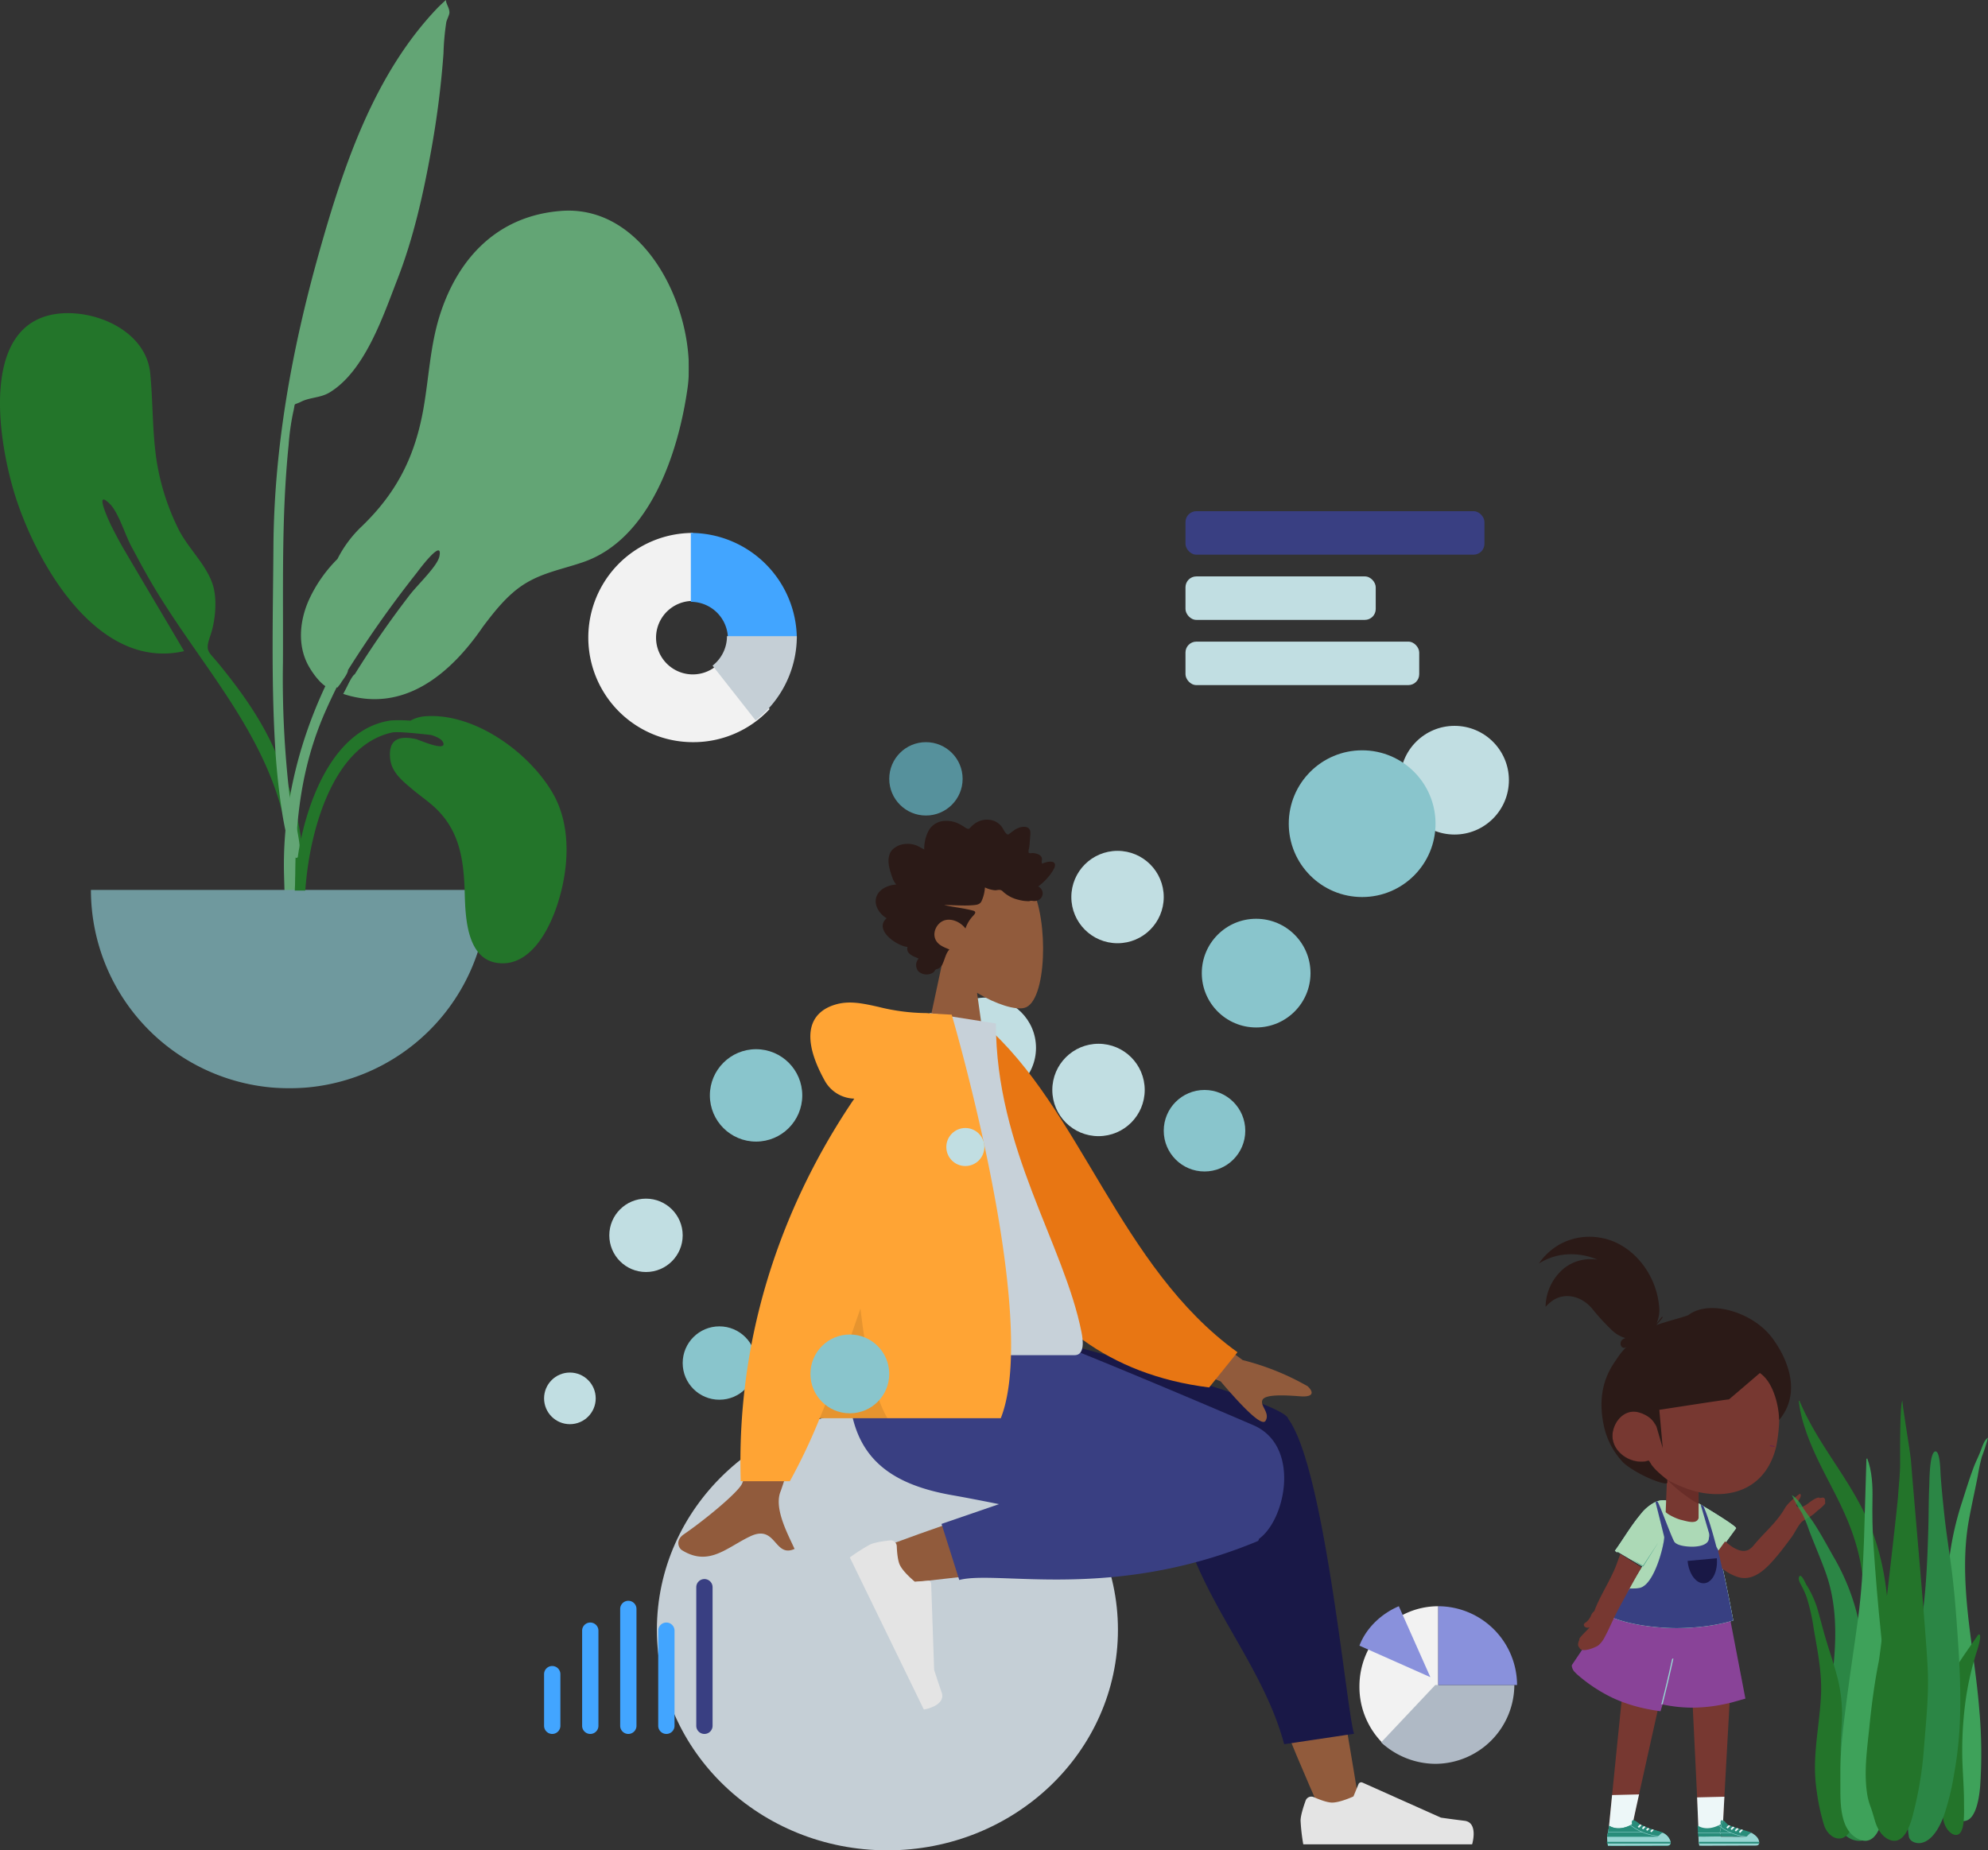
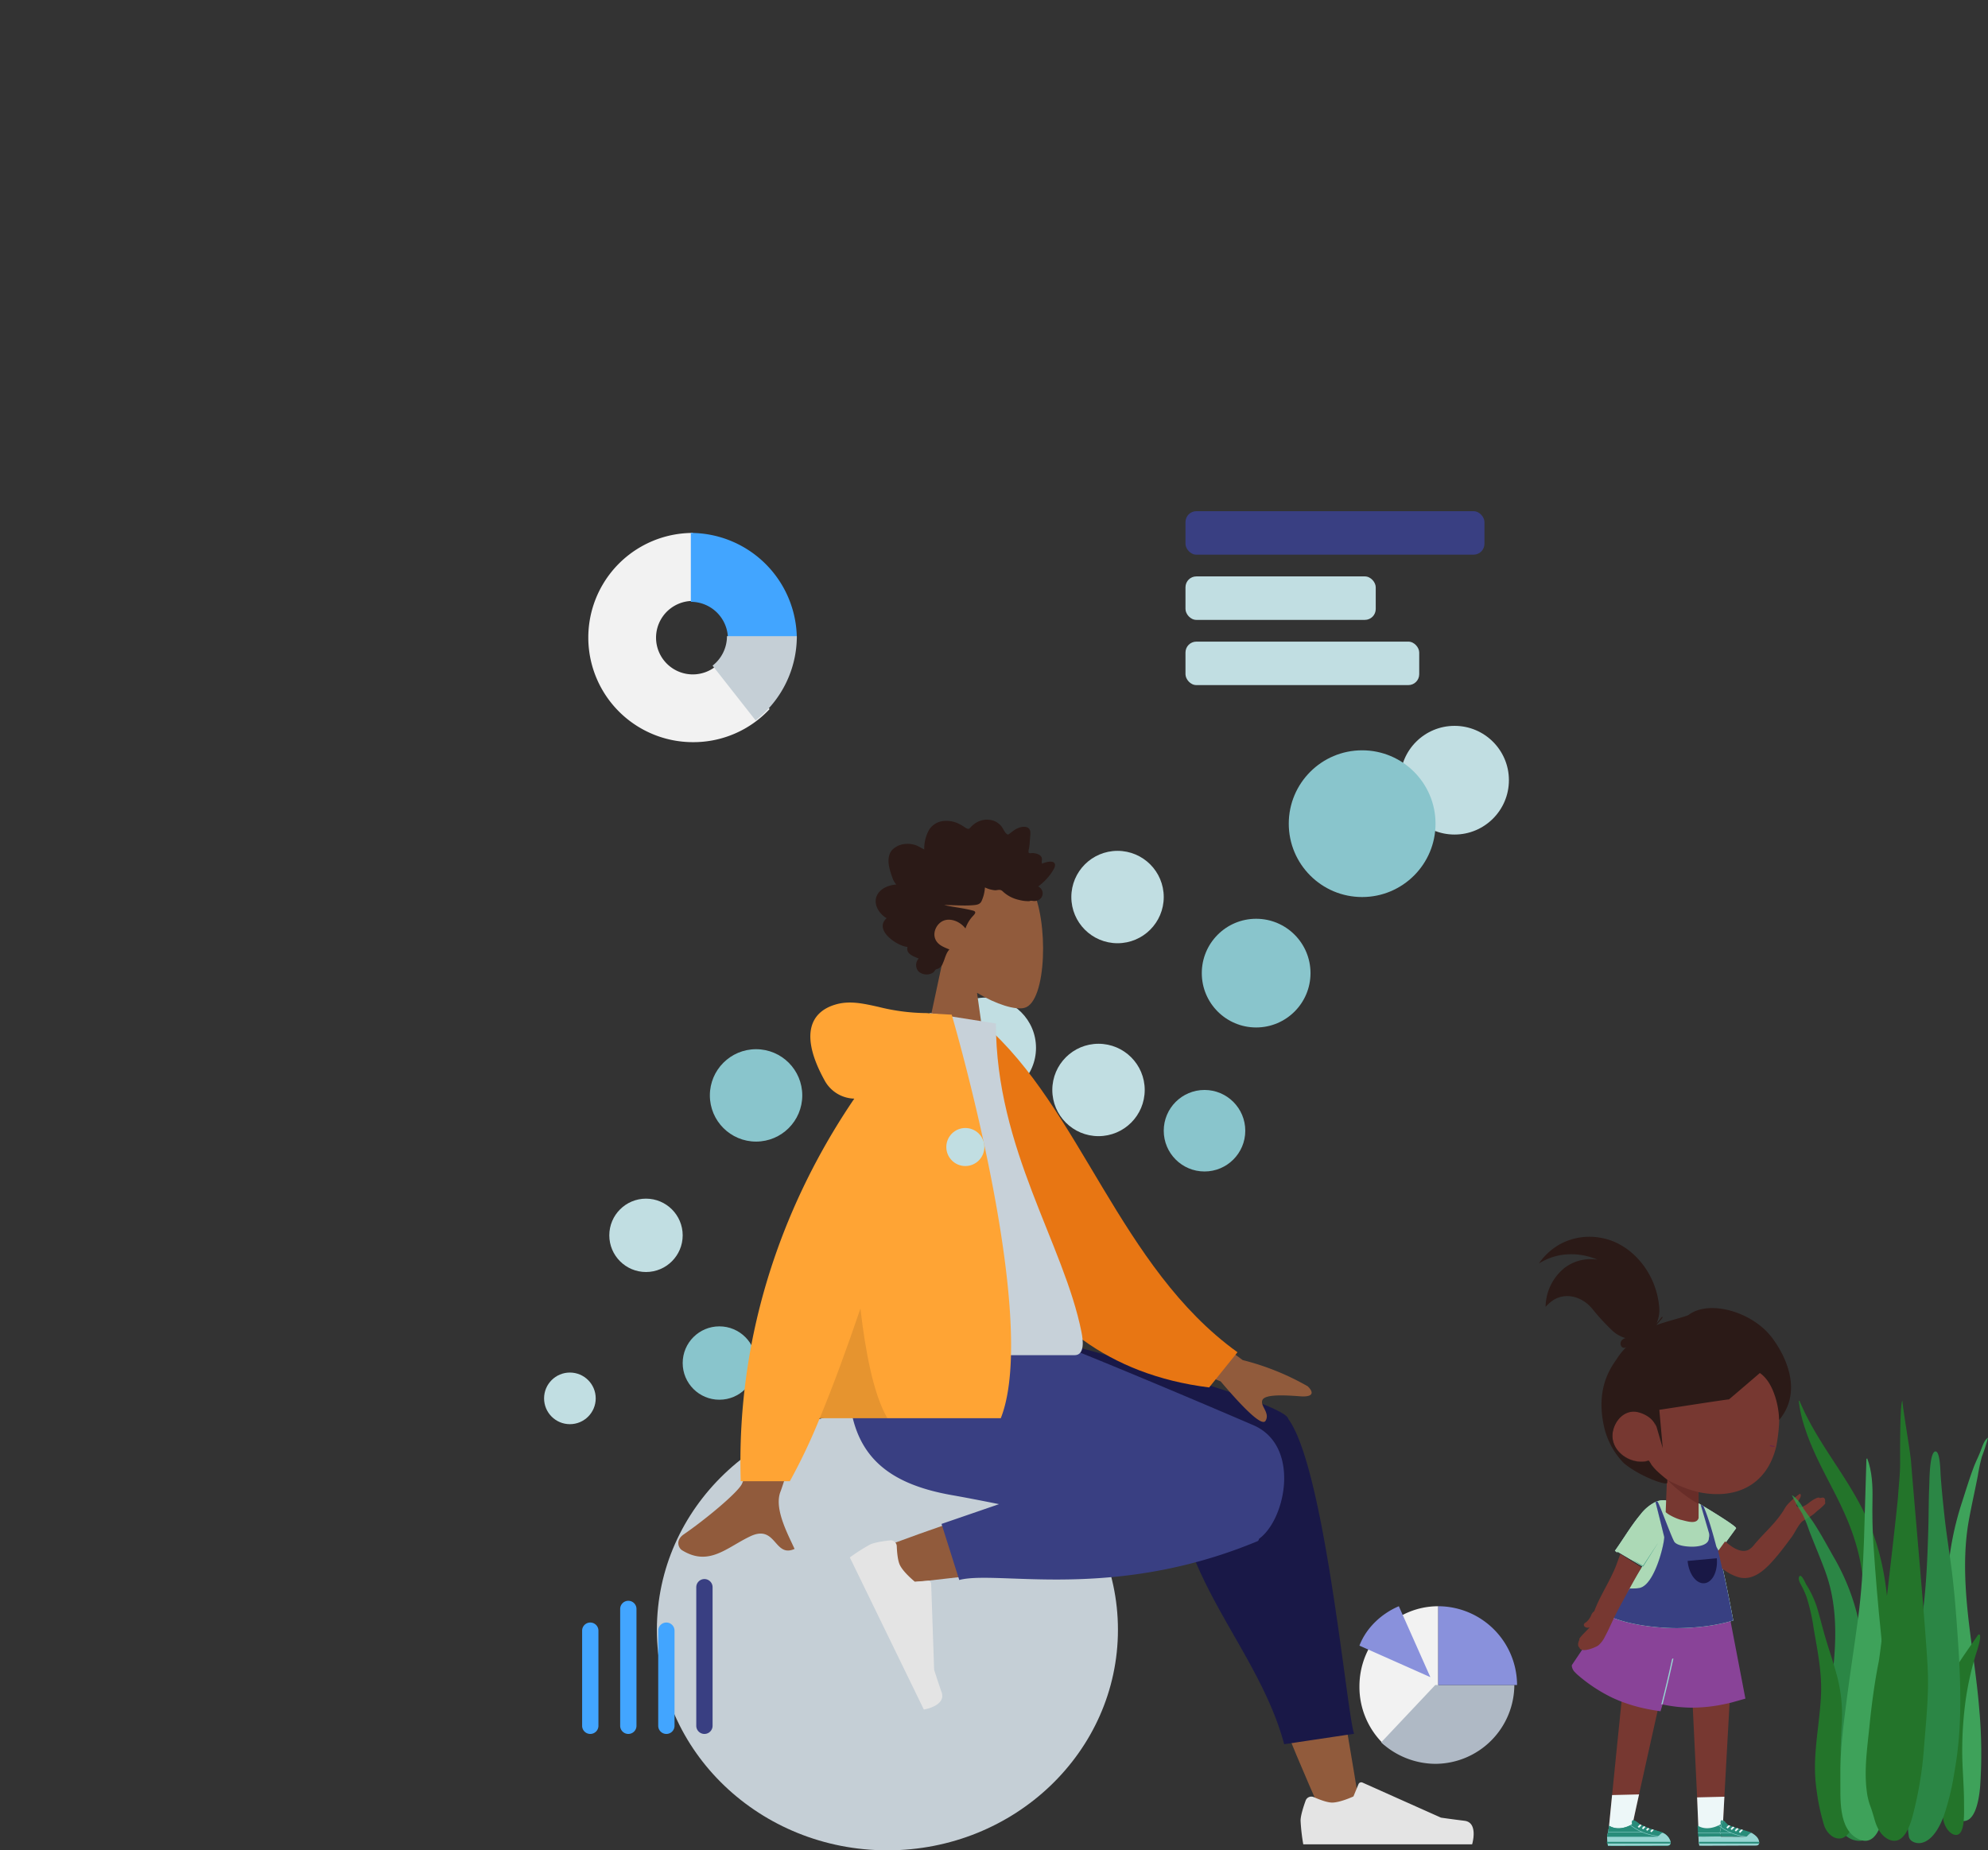
<svg xmlns="http://www.w3.org/2000/svg" width="731.462" height="680.966" viewBox="0 0 731.462 680.966">
  <rect x="0" y="0" width="731.462" height="680.966" fill="#333333" stroke="none" />
  <defs>
    <clipPath id="clip-path">
-       <rect id="Rectangle_184" data-name="Rectangle 184" width="253.457" height="400.519" transform="translate(29.557 13.683)" fill="none" />
-     </clipPath>
+       </clipPath>
  </defs>
  <g id="Group_538" data-name="Group 538" transform="translate(-29.557 -13.683)">
    <g id="Group_531" data-name="Group 531">
      <g id="Master_Profile_Character_Child-3" data-name="Master Profile Character Child-3">
        <g id="Master_Profile_Character_Child-4" data-name="Master Profile Character Child-4">
          <g id="Lower_Body_Child-2" data-name="Lower Body Child-2">
            <g id="Lower_Body_Child_Standing_Shorts-2" data-name="Lower Body Child Standing Shorts-2">
              <g id="Group_79-2" data-name="Group 79-2">
                <path id="Fill_1-5" data-name="Fill 1-5" d="M651.668,627.188c.356,7.237.713,14.615,1.056,21.67.451,9.261.868,17.971,1.211,25.114.02.4.04.8.054,1.19.034.666.067,1.318.094,1.957.081,1.668.155,3.228.222,4.668.034.7.067,1.372.094,2.011v.007c.027.679.061,1.318.087,1.924v.074c.034.747.067,1.433.1,2.051,0,.1.007.2.013.3a1.146,1.146,0,0,0,.007.155c0,.074.007.141.007.208.007.229.02.451.027.666,0,.04.007.081.007.121v.007c.007.135.007.269.013.4.034.8.061,1.419.074,1.823.013.248.02.415.02.5v.02l2.435.061.666.02.7.02.565.013.841.027c.094-.007.182-.007.276-.007h.135l1.533-.034,6.732-.148,4.789-.108h.007a1.025,1.025,0,0,0,.054-.168l-.612-.2-3.45-1.137-1.874-.613-.336-.114h-.02l-.007-.007-.343-.114-.854-.282-.02-.007-2.408-.794-.222-.074v-.081a1.335,1.335,0,0,1,.007-.155V688.1c.013-.282.034-.76.067-1.406v-.027c0-.061.007-.128.007-.2.027-.451.054-.975.081-1.567.013-.37.04-.76.061-1.177.013-.256.027-.518.04-.794.007-.128.013-.262.02-.4.074-1.365.155-2.939.249-4.7.047-.921.1-1.9.155-2.919.007-.128.013-.256.02-.39.4-7.324.935-16.929,1.507-27.259.309-5.562.632-11.333.955-17.07v-.007c.027-.451.047-.9.074-1.345s.054-1.016.081-1.661Z" fill="#773831" fill-rule="evenodd" />
                <path id="Fill_3-2" data-name="Fill 3-2" d="M621.039,691.949v.013h.02l.491.013v.074l2.435.061.666.02,6.241.161.915.02,4.56.121,2.408.061h.027a3.956,3.956,0,0,0,.511-.034c.047-.007.094-.02.141-.027h.008c.013,0,.02-.007.034-.007a.027.027,0,0,0,.02-.007,1.39,1.39,0,0,0,.235-.081,1.012,1.012,0,0,0,.2-.114.631.631,0,0,0,.155-.141.964.964,0,0,0,.094-.135c.007-.007.007-.02.013-.027a.1.1,0,0,0,.013-.027,1.025,1.025,0,0,0,.054-.168l-1.372-.451-1.634-.538-2.925-.956-.343-.114-.363-.121-.854-.282-.02-.007-2.63-.868c0-.047.007-.161.013-.33a1.333,1.333,0,0,1,.007-.155c.013-.4.04-1.022.087-1.85v-.007c0-.067.007-.128.007-.2v-.007c.013-.249.027-.511.04-.794a.949.949,0,0,0,.007-.141v-.013c0-.04.007-.087.007-.128.02-.094.04-.188.061-.289.054-.269.114-.558.182-.854.047-.242.1-.491.155-.747.309-1.446.679-3.148,1.1-5.071.2-.888.4-1.829.619-2.811.067-.3.135-.612.208-.928,1.433-6.524,3.275-14.8,5.28-23.816.054-.229.1-.457.155-.686,1.6-7.183,3.3-14.817,4.984-22.376H627.482c-.625,6.067-1.251,12.308-1.876,18.408l-.263,2.587c-.962,9.443-1.87,18.449-2.6,25.807-.013.108-.02.215-.034.323q-.141,1.392-.269,2.7c-.128,1.338-.256,2.61-.377,3.8v.034c-.128,1.325-.249,2.549-.356,3.672-.04.37-.074.733-.108,1.083-.007.1-.02.2-.027.3-.007.04-.007.074-.013.114-.007.094-.02.182-.027.269-.054.578-.1,1.116-.148,1.614a1.35,1.35,0,0,0-.013.155c-.04.444-.081.854-.114,1.224v.007c-.013.128-.027.256-.034.377-.054.545-.087,1-.121,1.352-.007.094-.013.181-.02.262s-.007.141-.013.2c-.013.168-.02.3-.02.39a.435.435,0,0,0-.007.081" fill="#773831" fill-rule="evenodd" />
                <path id="Fill_5-3" data-name="Fill 5-3" d="M619.748,684.785v.02h.013c0-.013,0-.013-.013-.02" fill="#edf7f8" fill-rule="evenodd" />
                <path id="Fill_7-3" data-name="Fill 7-3" d="M620.864,689.7c.013.336.034.679.067,1.022.013.188.027.37.047.558.007.054.013.114.02.168v.04l.067-.007,6.894-.168,1.661-.034-.222-1.607-.215-1.54v-.013l.02-.061c.02-.047.04-.1.061-.155.235-.652.471-1.338.713-2.045a1.255,1.255,0,0,0,.054-.168c.094-.256.182-.518.269-.78v-.013c.135-.4.276-.814.41-1.238a.566.566,0,0,0-.1-.027.18.18,0,0,0-.061-.007c.047-.242.1-.491.155-.747.309-1.446.679-3.148,1.1-5.071.2-.888.4-1.829.619-2.811.067-.3.135-.612.209-.928l-9.927.242c-.094.928-.182,1.829-.269,2.7-.128,1.338-.256,2.61-.377,3.8v.034c-.128,1.325-.249,2.549-.356,3.672-.04.37-.074.733-.108,1.083l-.048-.021.02.33c-.007.04-.007.074-.013.114-.007.094-.02.182-.027.269-.067.336-.188.975-.309,1.614l-.034.155c-.141.74-.276,1.439-.309,1.607,0,.013-.007.02-.007.027s0,.007-.007.007" fill="#edf7f8" fill-rule="evenodd" />
                <path id="Fill_9-3" data-name="Fill 9-3" d="M653.988,675.162l10.041-.242c-.054,1.022-.108,2-.155,2.919-.094,1.755-.175,3.329-.249,4.7-.007.135-.013.269-.02.4-.013.276-.027.538-.04.794a4.033,4.033,0,0,1,.679.464q-.384,1.191-.767,2.314a1.647,1.647,0,0,1-.054.168c0,.007-.007.013-.007.02-.168.5-.343.989-.511,1.459a1.061,1.061,0,0,1-.054.155c-.054.148-.108.3-.155.437v.007a1.759,1.759,0,0,0-.067.175v.007l.1.726v.007l.262,1.863.074.552-1.661.034-1.628.04-.659.013-4.412.114Z" fill="#edf7f8" fill-rule="evenodd" />
                <path id="Fill_11-4" data-name="Fill 11-4" d="M628.658,689.685c-.289,0-7.248.063-7.248.063-.011-.022-.011-.043-.023-.054Z" fill="#edf7f8" fill-rule="evenodd" />
                <path id="Fill_13-3" data-name="Fill 13-3" d="M640.89,688.4c-.007.007-.02.013-.027.027l.04-.02a2.559,2.559,0,0,1,.424-.155.525.525,0,0,0-.175.034h-.007a.447.447,0,0,0-.148.061h-.006a.486.486,0,0,1-.1.054" fill="#288c7a" fill-rule="evenodd" />
                <path id="Fill_15-3" data-name="Fill 15-3" d="M640.741,688.508a.3.3,0,0,1-.047.04l.054-.034a.08.08,0,0,1,.034-.034.135.135,0,0,0-.04.027" fill="#288c7a" fill-rule="evenodd" />
                <path id="Fill_17-2" data-name="Fill 17-2" d="M640.379,688.823h-.007v.007Z" fill="#288c7a" fill-rule="evenodd" />
                <path id="Fill_19-2" data-name="Fill 19-2" d="M620.864,689.7c.013.336.034.679.067,1.022.013.188.027.37.047.558.007.054.013.114.02.168v.04a.787.787,0,0,0,.013.128c.007.087.02.175.034.256a.459.459,0,0,0,.013.081v.013l.02.182c.027.269.061.538.094.807,0,.013.007.027.007.04h.047c.061.007.175.007.323.007h.323c.733.007,2.892,0,3.807-.007.309,0,.646,0,1-.007h.37c.478-.007.989-.007,1.507-.007h.686c1.164-.007,2.657-.013,4.217-.02.935-.007,1.9-.007,2.832-.013,3.235-.013,6.161-.02,6.564-.02a2.424,2.424,0,0,0,.646-.074.844.844,0,0,0,.679-.72V692.1a.7.7,0,0,0,.02-.128.87.87,0,0,0,.007-.135v-.155a.535.535,0,0,0-.014-.114.933.933,0,0,0-.013-.141.994.994,0,0,0-.034-.155,4.979,4.979,0,0,0-2.61-2.973.237.237,0,0,0-.087-.04l-.054-.034h-.007a2.624,2.624,0,0,0-.356-.215c-.054-.034-.989-.323-2.246-.7-.222-.067-.464-.135-.706-.208-.027-.007-.061-.02-.087-.027a.387.387,0,0,1-.081-.027c-.161-.047-.33-.094-.5-.148l-.2-.061c-.242-.067-.484-.141-.726-.215-.081-.027-.161-.047-.249-.074-.013-.007-.034-.007-.047-.02a3.055,3.055,0,0,1-.343-.135c-.114-.061-.235-.128-.356-.182l-.464-.2c-.141-.067-.289-.128-.437-.2a1.879,1.879,0,0,0-.175-.074c-.276-.121-.558-.235-.834-.363a2.411,2.411,0,0,1-.229-.108.682.682,0,0,1-.2-.1c-.054-.027-.114-.061-.168-.094a3.535,3.535,0,0,1-.592-.4,5.323,5.323,0,0,0-1.54-.989.962.962,0,0,0-.141-.034.569.569,0,0,0-.1-.027.179.179,0,0,0-.061-.007.592.592,0,0,0-.188-.007.208.208,0,0,0-.2.114,2.06,2.06,0,0,0-.054,1.318,5.3,5.3,0,0,1-.531.3c-.054.027-.108.054-.168.087-1.419.713-4.775,2-7.788.175a.057.057,0,0,1-.027-.013l-.047-.021.02.33.007.148s-.02.087-.047.235c-.067.336-.188.975-.309,1.614l-.034.155c-.141.74-.276,1.439-.309,1.607,0,.013-.007.02-.007.027v.013c-.007,0-.007,0-.007-.007" fill="#288c7a" fill-rule="evenodd" />
                <path id="Fill_21-2" data-name="Fill 21-2" d="M620.864,689.7c.013.336.034.679.067,1.022.013.188.027.37.047.558.007.054.013.114.02.168v.04a.787.787,0,0,0,.013.128c.007.087.02.175.034.256a.459.459,0,0,0,.013.081v.013l.02.182c.027.269.061.538.094.807,0,.013.007.027.007.04h.047c.061.007.175.007.323.007h.323c.733.007,2.892,0,3.807-.007.309,0,.646,0,1-.007h.37c.478-.007.989-.007,1.507-.007h.686c1.164-.007,2.657-.013,4.217-.02.935-.007,1.9-.007,2.832-.013,3.235-.013,6.161-.02,6.564-.02a2.424,2.424,0,0,0,.646-.074.844.844,0,0,0,.679-.72V692.1a.7.7,0,0,0,.02-.128.87.87,0,0,0,.007-.135v-.155a.535.535,0,0,0-.014-.114.933.933,0,0,0-.013-.141.994.994,0,0,0-.034-.155,4.979,4.979,0,0,0-2.61-2.973.237.237,0,0,0-.087-.04l-.054-.034h-.007a2.624,2.624,0,0,0-.356-.215c-.054-.034-.989-.323-2.246-.7-.222-.067-.464-.135-.706-.208-.027-.007-.061-.02-.087-.027a.387.387,0,0,1-.081-.027c-.161-.047-.33-.094-.5-.148l-.2-.061c-.242-.067-.484-.141-.726-.215-.081-.027-.161-.047-.249-.074-.013-.007-.034-.007-.047-.02a3.055,3.055,0,0,1-.343-.135c-.114-.061-.235-.128-.356-.182l-.464-.2c-.141-.067-.289-.128-.437-.2a1.879,1.879,0,0,0-.175-.074c-.276-.121-.558-.235-.834-.363a2.411,2.411,0,0,1-.229-.108.682.682,0,0,1-.2-.1c-.054-.027-.114-.061-.168-.094a3.535,3.535,0,0,1-.592-.4,5.323,5.323,0,0,0-1.54-.989.962.962,0,0,0-.141-.034.569.569,0,0,0-.1-.027.179.179,0,0,0-.061-.007.592.592,0,0,0-.188-.007.208.208,0,0,0-.2.114,2.06,2.06,0,0,0-.054,1.318,5.3,5.3,0,0,1-.531.3c-.054.027-.108.054-.168.087-1.419.713-4.775,2-7.788.175a.057.057,0,0,1-.027-.013l-.047-.021.02.33.007.148s-.02.087-.047.235c-.067.336-.188.975-.309,1.614l-.034.155c-.141.74-.276,1.439-.309,1.607,0,.013-.007.02-.007.027s0,.007-.007.007" fill="#288c7a" fill-rule="evenodd" />
                <path id="Fill_23-2" data-name="Fill 23-2" d="M636.743,687.584l.437.43.9-.908c-.027-.007-.061-.02-.087-.027a.384.384,0,0,1-.081-.027c-.161-.047-.33-.094-.5-.148Z" fill="#edf7f8" fill-rule="evenodd" />
                <path id="Fill_25-2" data-name="Fill 25-2" d="M635.21,687.04l.437.437.834-.847c-.081-.027-.161-.047-.249-.074-.013-.007-.034-.007-.047-.02a3.055,3.055,0,0,1-.343-.135Z" fill="#edf7f8" fill-rule="evenodd" />
                <path id="Fill_27-2" data-name="Fill 27-2" d="M633.676,686.495l.444.437.9-.915c-.141-.067-.289-.128-.437-.2a1.869,1.869,0,0,0-.175-.074Z" fill="#edf7f8" fill-rule="evenodd" />
                <path id="Fill_29-2" data-name="Fill 29-2" d="M632.143,685.95l.444.437.989-1a2.411,2.411,0,0,1-.229-.108c-.148-.047-.243-.151-.364-.192Z" fill="#edf7f8" fill-rule="evenodd" />
                <path id="Fill_31-2" data-name="Fill 31-2" d="M629.412,685.438a19.561,19.561,0,0,0,10.633,4.089.079.079,0,0,0,.081-.075v-.006a.083.083,0,0,0-.079-.087h0a19.371,19.371,0,0,1-10.465-4.008c-.054.027-.108.054-.168.087" fill="#97d5d2" fill-rule="evenodd" />
                <path id="Fill_33-2" data-name="Fill 33-2" d="M621.19,688.055h12.641a.131.131,0,0,0,.047-.013c.007,0,.013,0,.013-.007a.07.07,0,0,0,.034-.054.089.089,0,0,0-.094-.081H621.22Z" fill="#97d5d2" fill-rule="evenodd" />
                <path id="Fill_35-2" data-name="Fill 35-2" d="M661.274,689.656c-.289,0-4.736.1-6.165.054h-.093c-.011-.022-.011-.044-.023-.054Z" fill="#edf7f8" fill-rule="evenodd" />
                <path id="Fill_37-2" data-name="Fill 37-2" d="M666.962,689.656c.141,0,1.8.007,3.168.007h.511c.713,0,1.258,0,1.312-.007Z" fill="#edf7f8" fill-rule="evenodd" />
                <path id="Fill_39-3" data-name="Fill 39-3" d="M662.355,688.1a.22.22,0,0,1,.027.047.106.106,0,0,1,.027.047.863.863,0,0,0,.047.108.7.7,0,0,0,.074.141c.047.087.1.188.168.3.135.242.309.525.5.821a.422.422,0,0,1,.061.094h8.7c.02,0,.034-.007.047-.007a.1.1,0,0,0,.04-.013h.007a.065.065,0,0,1,.034-.013.664.664,0,0,0,.061-.027c.007-.007.02-.007.027-.013.034-.02.067-.04.108-.067h.007v-.007h.007l.054-.054c.02-.02.047-.04.074-.067a.445.445,0,0,1,.081-.081V689.3a.38.38,0,0,1,.074-.081h.007a4.045,4.045,0,0,1,.3-.3l.04-.04c.007-.014.013-.02.02-.02v-.007h.007c.007-.014.013-.02.02-.02l.013-.013.013-.013V688.8h.007a.442.442,0,0,1,.081-.081c.034-.034.061-.054.087-.081s.067-.054.094-.081h.007a.194.194,0,0,1,.047-.034.3.3,0,0,0,.047-.04l.081-.054a.135.135,0,0,1,.04-.027.114.114,0,0,1,.027-.027.481.481,0,0,0,.1-.054h.007a.446.446,0,0,1,.148-.061h.007c.02-.007.04-.013.067-.02a.218.218,0,0,1,.067-.007.079.079,0,0,1,.04-.007.179.179,0,0,1,.061.007.206.206,0,0,1,.061.007c-.141-.087-.282-.175-.424-.249-.054-.034-.989-.323-2.246-.7-.155-.047-.323-.094-.491-.148-.1-.027-.2-.061-.3-.087a.386.386,0,0,1-.081-.027l-.282-.081c-.135-.04-.276-.087-.417-.128-.168-.047-.336-.1-.511-.148l-.464-.141c-.027-.007-.1-.034-.2-.067-.2-.067-.525-.182-.895-.309-.208-.074-.424-.155-.646-.229l-.888-.309a.411.411,0,0,0-.081-.034c-.094-.034-.188-.061-.269-.087-.309-.114-.511-.182-.511-.188a11.465,11.465,0,0,0-1.11-1.116,4.033,4.033,0,0,0-.679-.464,1.175,1.175,0,0,0-.336-.121c-.1.572-.2,1.13-.309,1.675l-.141.747c-.014.06-.026.121-.034.182-.128.646-.256,1.278-.39,1.9" fill="#288c7a" fill-rule="evenodd" />
                <path id="Fill_41-2" data-name="Fill 41-2" d="M673.506,688.371c-.007.007-.02.013-.027.027l.04-.02a2.566,2.566,0,0,1,.424-.155.523.523,0,0,0-.175.034h-.007a.446.446,0,0,0-.148.061h-.007a.483.483,0,0,1-.1.054" fill="#288c7a" fill-rule="evenodd" />
                <path id="Fill_43-2" data-name="Fill 43-2" d="M673.358,688.479a.3.3,0,0,1-.047.04l.054-.034a.08.08,0,0,1,.034-.034.133.133,0,0,0-.04.027" fill="#288c7a" fill-rule="evenodd" />
                <path id="Fill_45-2" data-name="Fill 45-2" d="M672.995,688.795h-.007v.007Z" fill="#288c7a" fill-rule="evenodd" />
                <path id="Fill_47-2" data-name="Fill 47-2" d="M672.941,688.849h-.007v.007l.007-.007h0" fill="#288c7a" fill-rule="evenodd" />
                <path id="Fill_49-2" data-name="Fill 49-2" d="M672.571,689.219a.383.383,0,0,0-.074.081v.007h.007c.02-.027.047-.054.074-.087Z" fill="#288c7a" fill-rule="evenodd" />
                <path id="Fill_51-2" data-name="Fill 51-2" d="M672.141,689.6a.873.873,0,0,1-.1.04c.007.007.007,0,.013,0a.343.343,0,0,0,.087-.04" fill="#288c7a" fill-rule="evenodd" />
                <path id="Fill_53-2" data-name="Fill 53-2" d="M654.163,685.547l.027.478.108,2.031.007.094v.074l.007.081.054,1.022.108.33c0,.007,0,.007.007.007a.057.057,0,0,1,.027.013.194.194,0,0,1,.054.013.178.178,0,0,1,.061.007c.013,0,.02.007.034.007h.034c.007-.007.007,0,.013,0h.02c.027,0,.054.007.081.007a2.071,2.071,0,0,0,.215.007h.309c.188,0,.585.007,1.029.007.336,0,.693,0,1.022-.007l1.123-.02c.208,0,.41-.007.6-.007.33,0,.646-.007.928-.007.128,0,.242-.007.35-.007s.208-.007.3-.007h.094c.262-.007.451-.007.5-.007h6.927c1.042.007,2.462.007,3.228,0,.276.007.471.007.525,0a.112.112,0,0,0,.04-.013c-.013,0-.027.007-.047.007h-8.7a.422.422,0,0,0-.061-.094c-.276-.43-.511-.827-.666-1.116a.7.7,0,0,1-.074-.141.863.863,0,0,1-.047-.108.106.106,0,0,0-.027-.047.221.221,0,0,0-.027-.047c.135-.619.262-1.251.39-1.9.008-.061.02-.122.034-.182l.141-.747c.108-.545.208-1.1.309-1.675h-.007c-.235-.04-.4-.02-.444.1a2.06,2.06,0,0,0-.054,1.318s-4.352,2.831-8.239.706c-.107-.054-.215-.115-.323-.182" fill="#288c7a" fill-rule="evenodd" />
                <path id="Fill_55-2" data-name="Fill 55-2" d="M654.472,689.656c.027.578.067,1.17.135,1.749v.027a.424.424,0,0,0,.007.094c0,.013.007.034.007.047.02.182.04.356.067.531a.125.125,0,0,0,.007.047c.027.269.054.531.094.8h.047c.061.007.175.007.323.007h.323c.733.007,1.9.013,2.818.007.834,0,1.823-.013,2.872-.013h.686c1.164-.007,2.657-.013,4.217-.02.935-.007,1.9-.007,2.831-.013,3.235-.013,6.161-.02,6.564-.02a2.532,2.532,0,0,0,.632-.067c.013,0,.013-.007.013-.007a.822.822,0,0,0,.666-.673.131.131,0,0,0,.013-.047.7.7,0,0,0,.02-.128.218.218,0,0,0,.007-.067v-.2a.855.855,0,0,0-.013-.135.932.932,0,0,0-.013-.141v-.027c-.229-1.433-1.392-2.361-2.643-3.127a.237.237,0,0,0-.087-.04.209.209,0,0,0-.061-.007.179.179,0,0,0-.061-.007.079.079,0,0,0-.04.007.22.22,0,0,0-.067.007c-.027.007-.047.013-.067.02h-.007a.446.446,0,0,0-.148.061h-.007a.481.481,0,0,1-.1.054c-.007.007-.02.013-.027.027l-.121.081a.305.305,0,0,1-.047.04.193.193,0,0,0-.047.034h-.007c-.027.027-.067.054-.094.081s-.054.047-.087.081a.445.445,0,0,0-.081.081h-.011v.007l-.013.013-.013.013c-.007,0-.013.006-.02.02h-.007v.007c-.007,0-.013.006-.02.02l-.04.04a4.044,4.044,0,0,0-.3.3h-.007a.382.382,0,0,0-.074.081v.007a.445.445,0,0,0-.081.081c-.027.027-.054.047-.074.067l-.054.054h0v.007h-.007c-.04.027-.074.047-.108.067-.007.007-.02.007-.027.013a.657.657,0,0,1-.061.027c-.007.007-.02.007-.034.013h-.007c-.013.007-.027.007-.04.013a.109.109,0,0,1-.047.007h-.726c-.175.007-.37.007-.585.007h-2.435c-.484.007-.814.007-.827.007a1.226,1.226,0,0,1-.148-.007h-.048a2.2,2.2,0,0,0-.222-.007h-5.69c-.054,0-.229.007-.478.007a.021.021,0,0,1-.013.007h-.1c-.094,0-.2.007-.3.007s-.222.007-.35.007c-.047,0-.1.007-.155.007h-.168c-.2,0-.417.007-.632.013h-.128c-.067,0-.135.007-.2.007-.155.007-.323.007-.484.007-.215.007-.538.007-.888,0-.33.007-.686.007-1.022.007-.444,0-.841-.007-1.029-.007-.074,0-.155-.007-.215-.007h-.094c-.081,0-.155,0-.222-.007H654.7c-.007,0-.007-.007-.013,0h-.034c-.013,0-.02-.007-.034-.007a.18.18,0,0,0-.061-.007.2.2,0,0,0-.054-.013c-.007-.007-.02-.007-.027-.013s-.007,0-.007-.007" fill="#97d5d2" fill-rule="evenodd" />
                <path id="Fill_57-2" data-name="Fill 57-2" d="M654.616,691.525c0,.013.007.034.007.047.02.182.04.356.067.531a.125.125,0,0,0,.007.047h22.1a.694.694,0,0,0,.02-.175.218.218,0,0,0,.007-.067v-.128a.614.614,0,0,0-.013-.121.848.848,0,0,0-.013-.135Z" fill="#288c7a" fill-rule="evenodd" />
                <path id="Fill_59-2" data-name="Fill 59-2" d="M669.363,687.833l.437.43,1.1-1.123c-.1-.027-.2-.061-.3-.087a.384.384,0,0,1-.081-.027l-.282-.081Z" fill="#edf7f8" fill-rule="evenodd" />
                <path id="Fill_61-2" data-name="Fill 61-2" d="M667.829,687.288l.437.437,1.042-1.056-.464-.141c-.027-.007-.1-.034-.2-.067Z" fill="#edf7f8" fill-rule="evenodd" />
                <path id="Fill_63-2" data-name="Fill 63-2" d="M666.3,686.744l.444.437,1.009-1.029c-.208-.074-.424-.155-.646-.229Z" fill="#edf7f8" fill-rule="evenodd" />
                <path id="Fill_65-2" data-name="Fill 65-2" d="M664.762,686.2l.444.437,1.016-1.029c-.256-.081-.478-.155-.666-.215Z" fill="#edf7f8" fill-rule="evenodd" />
                <path id="Fill_67-2" data-name="Fill 67-2" d="M672.663,689.777a.084.084,0,0,0,0-.168,19.416,19.416,0,0,1-10.588-4.1.084.084,0,0,0-.114.032.085.085,0,0,0,.014.1,19.591,19.591,0,0,0,10.69,4.14Z" fill="#97d5d2" fill-rule="evenodd" />
                <path id="Fill_69-2" data-name="Fill 69-2" d="M654.3,688.149v.074l.007.081h12.14a.057.057,0,0,0,.047-.013c.007,0,.007,0,.013-.007a.081.081,0,0,0,.034-.054.085.085,0,0,0-.09-.081H654.3Z" fill="#97d5d2" fill-rule="evenodd" />
                <path id="Fill_71-2" data-name="Fill 71-2" d="M620.864,689.7c.013.336.034.679.067,1.022.013.188.027.37.047.558.007.054.013.114.02.168v.04a.787.787,0,0,0,.013.128c.007.087.02.175.034.256a.435.435,0,0,0-.007.081v.013h.02l.02.182c.027.269.061.538.094.807h1.042c.061.007.175.007.323.007h.323c.733.007,1.9.013,2.818.007.834,0,1.823-.013,2.872-.013h.686c1.164-.007,2.657-.013,4.217-.02.935-.007,1.9-.007,2.832-.013,3.235-.013,6.161-.02,6.564-.02a2.533,2.533,0,0,0,.632-.067c.013,0,.013-.007.013-.007a.852.852,0,0,0,.679-.706v-.013a.691.691,0,0,0,.02-.128.878.878,0,0,0,.007-.135v-.155a.54.54,0,0,0-.014-.114.926.926,0,0,0-.013-.141v-.027a.9.9,0,0,0-.027-.128,4.969,4.969,0,0,0-2.616-3,.238.238,0,0,0-.087-.04.163.163,0,0,0-.054-.007h-.007a.179.179,0,0,0-.061-.007.079.079,0,0,0-.04.007.443.443,0,0,0-.135.027h-.007a.445.445,0,0,0-.148.061h0a.481.481,0,0,1-.1.054c-.007.007-.02.013-.027.027l-.121.081a.308.308,0,0,1-.047.04.2.2,0,0,0-.047.034h-.008c-.027.027-.067.054-.094.081s-.054.047-.087.081a.446.446,0,0,0-.081.081h-.007v.007l-.013.013-.013.013c-.007,0-.013.006-.02.02h-.007v.007c-.007,0-.013.006-.02.02l-.04.04a4.032,4.032,0,0,0-.3.3h-.008a.381.381,0,0,0-.074.081v.007l-.04.04-.04.04c-.027.027-.054.047-.074.067l-.054.054h-.007v.007h-.007a.706.706,0,0,1-.135.081.775.775,0,0,1-.094.04h-.007c-.013.007-.027.007-.04.013a.109.109,0,0,1-.047.007s-2.354.007-5.327.007h-.254c-1.379.007-2.885.007-4.345.007-3.921,0-7.506.007-7.513.007a.057.057,0,0,1-.027-.013h-.985c0,.013-.007.02-.007.027v.013c-.007,0-.007,0-.007-.007" fill="#97d5d2" fill-rule="evenodd" />
                <path id="Fill_73-2" data-name="Fill 73-2" d="M663.929,597.993h-36.77s-19.28,28.41-19.287,28.571a3.765,3.765,0,0,0,1.19,2.562,12.619,12.619,0,0,0,1.338,1.258,57.708,57.708,0,0,0,11.629,7.728q.747.372,1.493.706a1.028,1.028,0,0,0,.128.054,2.271,2.271,0,0,0,.222.108c.114.047.229.1.336.141.047.02.087.034.128.054.612.269,1.231.518,1.85.753a57.389,57.389,0,0,0,9.194,2.657c.43.087.868.175,1.3.256l1.244.222.256.04c.269.047.538.094.814.135.155.027.316.047.471.074l1.063.161c.2-.666.4-1.325.6-1.991.034-.087.061-.182.087-.269a.058.058,0,0,0,.007-.034c.02-.067.04-.141.061-.208.007,0,.027.007.034.007.215.047.424.087.646.128,1.742.343,3.423.592,5.058.767.753.074,1.5.128,2.24.168.2.02.4.027.612.04.6.027,1.19.047,1.782.054h.747a56.993,56.993,0,0,0,11.158-1.19c.209-.04.43-.087.639-.135.4-.087.807-.168,1.217-.262.114-.02.215-.047.33-.074.02-.007.04-.007.061-.013.047-.013.094-.02.135-.034.155-.034.309-.074.457-.108.807-.2,4.54-1.278,5.36-1.5Z" fill="#894398" fill-rule="evenodd" />
                <path id="Fill_75-2" data-name="Fill 75-2" d="M640.863,640.791q2.078-8.147,3.875-16.36a.509.509,0,0,1,.3-.37c.125-.033.239.013.2.166q-1.8,8.213-3.875,16.36a.512.512,0,0,1-.3.37c-.12.032-.244-.012-.205-.166" fill="#97d5d2" fill-rule="evenodd" />
                <path id="Fill_77-2" data-name="Fill 77-2" d="M620.756,691.525c0,.013.007.034.007.047.022.182.043.356.071.531a.125.125,0,0,0,.007.047h23.3a.684.684,0,0,0,.021-.175.218.218,0,0,0,.007-.067v-.128a.7.7,0,0,0-.014-.121.863.863,0,0,0-.014-.135Z" fill="#288c7a" fill-rule="evenodd" />
              </g>
            </g>
          </g>
          <g id="Upper_Body_Child-2" data-name="Upper Body Child-2">
            <g id="Upper_Body_Child_Overall-2" data-name="Upper Body Child Overall-2">
              <g id="Group_43-2" data-name="Group 43-2">
                <path id="Fill_1-6" data-name="Fill 1-6" d="M655.491,582.633l-.007.007h0v-.007Z" fill="#773831" fill-rule="evenodd" />
                <path id="Fill_5-4" data-name="Fill 5-4" d="M647.949,572.5h-.007l-.034-.256c.013.081.027.161.04.256" fill="#97d5d2" fill-rule="evenodd" />
                <path id="Fill_7-4" data-name="Fill 7-4" d="M655.491,582.633l-.007.007h0v-.007Z" fill="#97d5d2" fill-rule="evenodd" />
                <path id="Fill_9-4" data-name="Fill 9-4" d="M656.312,568c-.4-.242-.753-.457-1.036-.619-.437-.262-.706-.417-.753-.444v4.91a1.146,1.146,0,0,1-.175.639,1.452,1.452,0,0,1-.208.242,1.56,1.56,0,0,1-.383.242,1.292,1.292,0,0,1-.2.081,2.381,2.381,0,0,1-.464.121,1.687,1.687,0,0,1-.2.027,5.023,5.023,0,0,1-.794.054c-.135,0-.276-.007-.417-.013-.108-.007-.222-.013-.33-.027s-.229-.02-.35-.034-.262-.027-.4-.054c-.336-.047-.679-.114-1.036-.188-.168-.034-.335-.074-.5-.121a1.119,1.119,0,0,1-.141-.034c-.323-.081-.652-.175-.975-.276h-.007c-.061-.02-.121-.034-.175-.054-.558-.175-1.11-.377-1.648-.6-.208-.087-.41-.175-.612-.262-.161-.074-.316-.148-.471-.222-.175-.087-.343-.175-.511-.262s-.356-.2-.525-.3a.212.212,0,0,1-.067-.034v-.007a2.386,2.386,0,0,1-.208-.121,1.444,1.444,0,0,1-.2-.128.3.3,0,0,1-.074-.047c-.1-.067-.2-.135-.3-.2a6.914,6.914,0,0,1-.747-.585l.074-1.91.074-1.9a6.371,6.371,0,0,0-1.13-.061.956.956,0,0,0-.2.007.252.252,0,0,0-.054.007c-.027,0-.067.007-.108.007a.654.654,0,0,1-.108.007h-.034a5.724,5.724,0,0,0-.9.148,7.072,7.072,0,0,0-1.338.444c1.11,4.419,3.195,12.88,3.195,12.886.081,2.415-3.524,17.85-9.194,18.792a11.552,11.552,0,0,1-2,.168h-1.509l-1.776,2.5-.007.007c-2.038,3.47-3.78,6.5-4.278,7.371-.02.04-.034.074-.054.108-.128.229-.256.457-.377.693.208.081.417.155.632.235.767.282,1.547.545,2.327.78.834.262,1.681.5,2.529.72.6.155,1.2.3,1.809.43.484.108.975.208,1.466.3.087.02.175.034.269.054l.545.1c.242.047.491.094.733.135h.02a85.594,85.594,0,0,0,13.4,1.164h.309c.767-.013,1.54-.034,2.314-.061q1.411-.051,2.825-.141c2.058-.128,4.116-.33,6.161-.625,1.224-.175,2.448-.377,3.665-.625.572-.108,1.143-.229,1.708-.356.444-.1.888-.2,1.332-.316q1.19-.294,2.361-.646l.2-.061c-.081-.437-.168-.881-.256-1.325-.074-.41-.155-.827-.235-1.251-.222-1.17-.457-2.374-.693-3.6q-.555-2.85-1.164-5.811l-.484-2.341c-.013-.074-.034-.155-.047-.229-.242-1.13-.478-2.246-.726-3.376V592.1l-.383-1.728c-.424-1.883-.854-3.753-1.291-5.576l2.879-3.955.632-.868,2.219-3.04.578-.807c.4-.558-8.172-5.831-12-8.131Z" fill="#97d5d2" fill-rule="evenodd" />
                <path id="Fill_11-5" data-name="Fill 11-5" d="M638.682,566.438a16.023,16.023,0,0,0-5.576,4.681c-3.531,4.237-6.16,8.844-9.36,13.3l.652.457.208.155c.04-.094.081-.182.121-.269l3.705,2.191.538.323,2.051,1.2.659.39,2.179,1.291c-1.7,2.589-4.257,6.853-6.463,10.613.585-.821,1.184-1.661,1.776-2.5h1.513a11.552,11.552,0,0,0,2-.168c5.67-.942,9.275-16.377,9.194-18.792,0-.007-2.085-8.468-3.2-12.886" fill="#97d5d2" fill-rule="evenodd" />
                <path id="Fill_13-4" data-name="Fill 13-4" d="M633.9,590.972c0,.007,0,.013-.007.013s-.007-.007-.013-.007-.007-.007,0-.013h.007c.007,0,.007.007.013.007" fill="#97d5d2" fill-rule="evenodd" />
                <path id="Fill_15-4" data-name="Fill 15-4" d="M639.481,581.714l-5.313,8.411a.087.087,0,0,1-.114.027c-.309-.188-.619-.377-.921-.572-.013-.007-.027-.02-.04-.027l-.928-.585c-.471-.3-1.291-.834-1.668-1.083-.121-.087-.2-.135-.2-.141h.007c.652.363,1.291.74,1.93,1.116.323.188.646.383.968.572.3.182.585.356.874.538l.013-.027,5.381-8.239.007-.007c.007.007.007.007.007.013" fill="#288c7a" fill-rule="evenodd" />
                <path id="Fill_20-2" data-name="Fill 20-2" d="M655.491,582.633l-.007.007h0v-.007Z" fill="#773831" fill-rule="evenodd" />
                <path id="Fill_24-2" data-name="Fill 24-2" d="M647.949,572.5h-.007l-.034-.256c.013.081.027.161.04.256" fill="#97d5d2" fill-rule="evenodd" />
                <path id="Fill_26-2" data-name="Fill 26-2" d="M655.491,582.633l-.007.007h0v-.007Z" fill="#97d5d2" fill-rule="evenodd" />
                <path id="Fill_28" data-name="Fill 28" d="M655.276,567.38c-.437-.262-.706-.417-.753-.444l-11.961-1.056a6.377,6.377,0,0,0-1.13-.061.96.96,0,0,0-.2.007.248.248,0,0,0-.054.007c-.027,0-.067.007-.108.007a.656.656,0,0,1-.108.007h-.034a5.729,5.729,0,0,0-.9.148,7.071,7.071,0,0,0-1.338.444c1.11,4.419,3.2,12.88,3.2,12.886.081,2.415-3.524,17.85-9.194,18.792a11.551,11.551,0,0,1-2,.168h-1.518l-1.776,2.5-.007.007c-2.038,3.47-3.78,6.5-4.278,7.371-.02.04-.034.074-.054.108-.128.229-.256.457-.377.693.208.081.417.155.632.235.767.282,1.547.545,2.327.78.834.262,1.681.5,2.529.72.6.155,1.2.3,1.809.43.484.108.975.208,1.466.3.087.02.175.034.269.054l.545.1c.242.047.491.094.733.135h.02a85.6,85.6,0,0,0,13.4,1.164h.309c.767-.013,1.54-.034,2.314-.061q1.411-.051,2.825-.141c2.058-.128,4.116-.33,6.161-.625,1.224-.175,2.448-.377,3.665-.625.572-.108,1.143-.229,1.708-.356.444-.1.888-.2,1.332-.316q1.19-.294,2.361-.646l.2-.061c-.081-.437-.168-.881-.256-1.325-.074-.41-.155-.827-.235-1.251-.222-1.17-.457-2.374-.693-3.6q-.555-2.85-1.164-5.811l-.484-2.341c-.013-.074-.034-.155-.047-.229-.242-1.13-.478-2.246-.726-3.376v-.007l-.383-1.728c-.424-1.883-.854-3.753-1.291-5.576l2.879-3.955.632-.868,2.219-3.04.578-.807c.4-.558-8.172-5.831-12-8.131C655.908,567.759,655.562,567.542,655.276,567.38Z" fill="#acd9b6" fill-rule="evenodd" />
                <path id="Fill_30-2" data-name="Fill 30-2" d="M638.682,566.438a16.023,16.023,0,0,0-5.576,4.681c-3.531,4.237-6.16,8.844-9.36,13.3l.652.457.208.155c.04-.094.081-.182.121-.269l3.705,2.191.538.323,2.051,1.2.659.39,2.179,1.291c-1.7,2.589-4.257,6.853-6.463,10.613.585-.821,1.184-1.661,1.776-2.5h1.513a11.552,11.552,0,0,0,2-.168c5.67-.942,9.275-16.377,9.194-18.792,0-.007-2.085-8.468-3.2-12.886" fill="#acd9b6" fill-rule="evenodd" />
                <path id="Fill_32-2" data-name="Fill 32-2" d="M633.9,590.972c0,.007,0,.013-.007.013s-.007-.007-.013-.007-.007-.007,0-.013h.007c.007,0,.007.007.013.007" fill="#97d5d2" fill-rule="evenodd" />
                <path id="Fill_34-2" data-name="Fill 34-2" d="M639.481,581.714l-5.313,8.411a.087.087,0,0,1-.114.027c-.309-.188-.619-.377-.921-.572-.013-.007-.027-.02-.04-.027l-.928-.585c-.471-.3-1.291-.834-1.668-1.083-.121-.087-.2-.135-.2-.141h.007c.652.363,1.291.74,1.93,1.116.323.188.646.383.968.572.3.182.585.356.874.538l.013-.027,5.381-8.239.007-.007c.007.007.007.007.007.013" fill="#288c7a" fill-rule="evenodd" />
                <path id="Fill_39-4" data-name="Fill 39-4" d="M664.934,598.056c-.168-.78-1.232-5.828-1.232-5.828l-.386-1.753c-.444-1.883-.86-3.858-1.317-5.68-.188-.747-.818-1.479-1.006-2.2-.094-.363-.2-.726-.282-1.076-.383-1.426-.76-2.811-1.15-4.13-.094-.33-.188-.652-.282-.975-.034-.087-.054-.175-.081-.262-.114-.377-.222-.753-.336-1.123-.282-.9-.558-1.762-.841-2.583-.572-1.7-1.143-3.2-1.708-4.452-.4-.242-.753-.457-1.036-.619l1.607,5.468s.437,1.486.437,1.493l.982,3.343a3.583,3.583,0,0,1,.02,2.024c0,2.791-4.264,3.235-6.4,3.2-2.018-.034-5.6-.406-6.416-1.986-1.459-2.791-5.744-14.83-6.208-14.729s-.181.056-.612.244c1.11,4.419,3.2,12.88,3.2,12.886.081,2.415-3.524,17.85-9.194,18.792a11.552,11.552,0,0,1-2,.168h-1.514l-1.776,2.5-.007.007c-2.038,3.47-3.78,6.5-4.278,7.371-.02.04-.034.074-.054.108-.128.229-.256.457-.377.693.208.081.417.155.632.235.767.282,1.547.545,2.327.78.834.262,1.681.5,2.529.72.6.155,1.2.3,1.809.43.484.108.975.208,1.466.3.087.02.175.034.269.054l.545.1c.242.047.491.094.733.135h.02a85.592,85.592,0,0,0,13.4,1.164h.309c.767-.013,1.54-.034,2.314-.061q1.412-.051,2.825-.141c2.058-.128,4.116-.33,6.161-.625,1.224-.175,2.448-.377,3.665-.625.572-.108,1.143-.229,1.708-.356.444-.1.888-.2,1.332-.316q1.189-.294,2.361-.646c-.007-.02.2-.04.2-.061C667.194,609.61,665.362,600.026,664.934,598.056Z" fill="#384082" fill-rule="evenodd" />
                <path id="Fill_41-3" data-name="Fill 41-3" d="M650.491,588.137c.436,4.812,3.2,8.494,6.164,8.225s5.021-4.387,4.586-9.2Z" fill="#191846" fill-rule="evenodd" />
              </g>
            </g>
          </g>
          <g id="Profile_Head_Child-2" data-name="Profile Head Child-2">
            <g id="Profile_Head_Child_Ponytail-2" data-name="Profile Head Child Ponytail-2">
              <g id="Group_14-2" data-name="Group 14-2">
                <path id="Fill_1-7" data-name="Fill 1-7" d="M628.516,532.991c-.009.1-.011.2-.013.3a9.763,9.763,0,0,0-5.609,7.566c-.977,6.85,6.833,12.285,13.182,10.324a24.271,24.271,0,0,0,6.806,7.089c-.128,3.452-.325,8.515-.457,11.918a8.647,8.647,0,0,0,1.594,1.116,18.6,18.6,0,0,0,3.941,1.7v.007h.007V573c1.876.4,5.855,1.926,6.571-.658v-9.517c13.572,2.813,25.079-2.395,28.557-16.747C693.262,493.5,631.525,494.225,628.516,532.991Z" fill="#773831" fill-rule="evenodd" />
                <path id="Fill_5-5" data-name="Fill 5-5" d="M682.387,546.1a2.93,2.93,0,0,1-1-.087c-.087-.02-.888-.249-.6-.41a.319.319,0,0,1,.2-.013c.061.007.121.02.188.027a4.488,4.488,0,0,0,1.177.2c.175-.013.215.276.034.289" fill="#682449" fill-rule="evenodd" />
                <path id="Fill_9-5" data-name="Fill 9-5" d="M654.516,567.1c-1.742-.659-7.365-4.715-9.86-7.2-.578-.572-1.762-1.648-1.762-1.648s6.315,3.484,11.6,4.533c.034-.02.02,4.311.02,4.311" fill="#682d28" fill-rule="evenodd" />
                <g id="Group_13-2" data-name="Group 13-2">
                  <g id="Group_333" data-name="Group 333">
                    <path id="Fill_11-6" data-name="Fill 11-6" d="M676.858,515.727c-.576-.641-1.466-1.545-2.2-2.358a39.424,39.424,0,0,0-4.191-4.023,22.323,22.323,0,0,0-8.7-4.779c-10.216-3.478-19.143-2.624-28.1,2.84a25.665,25.665,0,0,0-11.116,13.416,36.889,36.889,0,0,0-1.364,18.183,22.959,22.959,0,0,0,6.759,13.167,20.7,20.7,0,0,0,7.313,4.516,34.414,34.414,0,0,0,7.585,1.572c-1.856-1.646-4.563-3.822-6.212-6.284-.145-.217-.3-.854-.56-.854-.043,0-.618.219-.943.276-6.09,1.09-13.183-3.923-12.24-10.539.619-4.343,4.257-8.494,8.965-7.628a11.424,11.424,0,0,1,4.568,2.07,5.109,5.109,0,0,1,2.123,3.35c-.531-4.658,1.886-10.292,4.4-14.052a25.934,25.934,0,0,1,17.83-11.38c5.446-.718,9.764-.642,15.117,2.024.206.1,1,.525.963.482" fill="#682d28" fill-rule="evenodd" />
                  </g>
                </g>
              </g>
              <path id="Fill_1-8" data-name="Fill 1-8" d="M681.515,505.948c-7.028-9.355-22.918-14.158-30.7-8.32-.713.538-8.743,2.515-11.8,3.739.747-.861,1.473-1.735,2.159-2.636.061-.081.188-.289.067-.377s-.289.054-.356.141c-.585.767-1.19,1.507-1.816,2.24a12.3,12.3,0,0,0,.942-6.342c-.02-.182-.04-.37-.061-.552-1.365-12.214-10.371-22.713-21.347-24.6a22.688,22.688,0,0,0-15.133,2.381,22.936,22.936,0,0,0-7.7,7.073,21.85,21.85,0,0,1,9.974-3.349c.094-.007.2-.02.289-.02a24.445,24.445,0,0,1,11.3,1.95,15.985,15.985,0,0,0-9.476,1.392,15.706,15.706,0,0,0-2.737,1.708,18.718,18.718,0,0,0-6.88,14.258,16.225,16.225,0,0,1,2.119-1.957,1.374,1.374,0,0,1,.114-.087c4.553-3.464,11.171-2.085,15.187,3.067a80.329,80.329,0,0,0,6.766,7.365,12.045,12.045,0,0,0,5.212,3.114c-3.235.921-1.567,4.782.4,3.222a23.941,23.941,0,0,0-3.7,4.6,30.219,30.219,0,0,0-3.438,5.979c-2.466,5.836-2.546,11.971-1.3,18.107a28.223,28.223,0,0,0,7.326,14.017c5.509,4.742,15.679,8.489,16.062,7.365h.027s.021-1.135,0-1.149a51.425,51.425,0,0,1-3.949-3.365,20.583,20.583,0,0,1-1.748-1.963c-.18-.233-.931-1.72-1.2-1.72-.043,0-.618.218-.943.276-6.091,1.094-13.184-3.924-12.241-10.54.619-4.343,4.257-8.494,8.965-7.628a11.439,11.439,0,0,1,4.571,2.074,8.9,8.9,0,0,1,2.6,3.4l2.279,7.86-1.261-14.145c.188,0,25.694-3.994,25.6-3.82.095-.033,9.352-7.967,11.392-9.726,2.8,1.964,4.493,5.246,5.535,8.454v-.047c.007.02.013.047.02.067a31.836,31.836,0,0,1,1.527,8.427c.007.141.007.276.013.383,8.229-9.786,3.4-22.254-2.655-30.318" fill="#2b1a17" fill-rule="evenodd" />
            </g>
          </g>
        </g>
      </g>
      <path id="Fill_22-3" data-name="Fill 22-3" d="M698.877,569.192c-1.29,1-1.361,1.3-2.711,2.224a29.639,29.639,0,0,1-2.949,1.819c-1.629.838-3.222,4.471-4.34,5.987-2.021,2.723-4.049,5.481-6.272,8.044-3.383,3.918-7.889,8.424-13.448,6.861a18.076,18.076,0,0,1-5.945-3.21v-.006l-.339-1.528c-.375-1.665-.755-3.317-1.141-4.929l2.545-3.5,1.3,1.029c1.956,1.546,4.964,3.365,7.485,1.986A7.175,7.175,0,0,0,675,582.162c3.882-4.655,8.329-8.252,11.349-13.537,1.207-2.128,5.428-5.273,5.505-5.208,1.457,1.278-3.109,4.3-.482,4.964,1.094.273,2.872-.927,3.686-1.57,1.879-1.492,3.674-2.319,4.013-1.849.2.273,2.37-1.169,1.974,1.736.7.143-1.944,2.325-2.164,2.491" fill="#773831" fill-rule="evenodd" />
      <path id="Fill_36-3" data-name="Fill 36-3" d="M633.541,590.561c-1.44,2.378-3.617,6.3-5.491,9.748l-.006.006c-1.731,3.187-3.211,5.967-3.634,6.77-.017.037-.029.068-.046.1-.109.21-.217.42-.32.636-1.143,2.273-2.154,4.633-3.308,6.906-.469.92-.869,1.693-1.1,2.106-.017.031-.046.074-.074.124a.006.006,0,0,1-.006.006,9.9,9.9,0,0,1-1.634,2.02.047.047,0,0,0-.023.025c-.086.074-.171.154-.257.229-.446.4-5.986,3.051-6.948.862.037-.109-1.124-.663,0-2.962-.554-.352,2.3-2.891,3.788-4.584-1.64.723-3.114-1.025-1.406-1.8a6.671,6.671,0,0,0,1.988-2.724,3.077,3.077,0,0,1,1.08-1.378c.137-.352.263-.717.411-1.069.12-.29.24-.587.371-.877.486-1.143,1.011-2.249,1.571-3.348,1.8-3.527,3.783-6.968,5.36-10.7.606-1.415,1.143-3.194,1.823-4.812.034-.086.069-.167.1-.247l3.15,2.017.457.3,1.743,1.1.56.358Z" fill="#773831" fill-rule="evenodd" />
    </g>
    <g id="Succulents_2" data-name="Succulents 2" opacity="0.699">
      <g id="Group_213" data-name="Group 213">
        <g id="Succulents_2_2" data-name="Succulents 2 2">
          <g id="Succulents">
            <path id="Thi_Succs_" data-name="Thi Succs " d="M691.722,529.365c7.5,17.8,20.248,30.164,27,48.67,4,10.974,5.673,22.908,5.774,35.129.055,6.638-.061,13.28-.092,19.919-.03,6.473-.206,12.9-.756,19.337-.553,6.466-1.172,12.856-1.445,19.362-.213,5.069-.31,10.965-2.03,15.589-1.368,3.676-4.846,4.216-5.768-.244a35.556,35.556,0,0,1-.392-7.8c.072-3.27.263-6.534.36-9.8.39-13.116-.116-26.235.149-39.356.258-12.82,1.908-25.626.082-38.36-1.507-10.516-5.337-19.547-9.739-28.2-4.234-8.328-8.843-16.455-11.7-25.929a45.633,45.633,0,0,1-1.762-8.467C691.532,529.152,691.639,529.2,691.722,529.365Z" fill="#1c9126" fill-rule="evenodd" />
            <path id="Thi_Succs_2" data-name="Thi Succs  2" d="M689.677,564.478A14.28,14.28,0,0,1,693,568.661c1.248,1.923,2.716,3.657,3.965,5.58,2.6,4.01,4.888,8.266,7.26,12.438a81.438,81.438,0,0,1,9.615,25.521c1.756,9.494,2.23,19.294,2.966,28.93.78,10.213,1.569,20.5,1.671,30.753a109.789,109.789,0,0,1-.258,14.03c-.343,2.84-1.627,5.26-4.519,5.237-6.144-.049-9.029-6.846-10.233-12.42a104.469,104.469,0,0,1-1.847-25.32c.339-10.121,2.1-20.09,2.858-30.172.807-10.673.351-21.158-3.323-31.208-1.856-5.08-4.01-10.036-5.944-15.081a48.87,48.87,0,0,0-2.611-6.354,60.731,60.731,0,0,1-3.743-6.64Z" fill="#28aa4d" fill-rule="evenodd" />
            <path id="Thi_Succs_3" data-name="Thi Succs  3" d="M760.454,543.256l.565-.5a70.225,70.225,0,0,1-2.271,7.095,64.616,64.616,0,0,0-1.469,6.9c-1.065,5.491-2.295,10.857-3.3,16.394-1.991,10.957-1.615,22.76-.309,34.916,1.234,11.481,3.185,22.948,4.114,34.428a179.786,179.786,0,0,1,.367,28.423c-.5,6.169-2.137,13.535-6.6,12.913-2.1-.294-3.2-3.171-3.638-6.419-.709-5.218-.857-10.7-1.134-15.891-.616-11.579-.739-23.124-.861-34.585-.115-10.813-.433-21.84.2-32.379a111.082,111.082,0,0,1,5.265-27.794c1.442-4.456,2.816-9.015,4.436-13.261.777-2.037,1.726-3.837,2.5-5.872C758.95,545.983,759.447,544.3,760.454,543.256Z" fill="#43d26c" fill-rule="evenodd" />
            <path id="Thi_Succs_4" data-name="Thi Succs  4" d="M691.576,593.889c.812-1.363,2.6,3.13,2.873,3.7-.115-.282-.231-.562-.348-.843a37.382,37.382,0,0,1,4.006,8.537c.909,3.04,1.687,6.141,2.539,9.2,1.6,5.744,3.659,11.325,5.107,17.121a55.652,55.652,0,0,1,1.425,17.042,145.409,145.409,0,0,0-.158,18.3c.2,2.9,1.141,5.6,1.787,8.388s1.157,5.623,1.922,8.383c.176-.359.2.843.2.934a5.789,5.789,0,0,1-.324,1.92,5.171,5.171,0,0,1-3.262,3.571c-2.935.837-5.658-1.829-6.606-4.644a76.956,76.956,0,0,1-2.753-12.749,59.985,59.985,0,0,1-.558-11.758c.347-7.783,1.757-15.465,2.139-23.246.415-8.471-1.265-16.43-2.673-24.676a72.027,72.027,0,0,0-2.643-11.7,32.79,32.79,0,0,0-1.96-4.3C691.873,596.272,691.033,594.835,691.576,593.889Z" fill="#1c9126" fill-rule="evenodd" />
            <path id="Thi_Succs_5" data-name="Thi Succs  5" d="M715.385,580.657c-.336,9.706-.916,19.336-2.212,28.939-1.322,9.8-2.841,19.565-4.113,29.373-1.239,9.547-2.536,19.253-2.364,28.933.128,7.13-1.056,19.193,6.873,22.712,8.031,3.564,9.753-11.655,10.281-16.679,1.01-9.638.683-19.378.193-29.068-.5-9.946-1.344-19.842-2.385-29.751-1.157-11.008-2.065-22.064-2.794-33.1-.36-5.46-.45-10.911-.35-16.372.094-5.153-.1-10.36-1.937-15.253l-.289.206" fill="#43d26c" fill-rule="evenodd" />
            <path id="Thi_Succs_6" data-name="Thi Succs  6" d="M753.957,620.261c-1.445,2.1-2.9,4.182-4.264,6.408a33.777,33.777,0,0,0-5.311,14.106c-1.389,11.916-.274,24.788-.005,37.069.054,2.51-.263,4.944.727,7.332.9,2.167,2.577,3.817,4.177,3.808,3.428-.02,2.9-8.4,2.909-12.087.01-6.464-.715-12.994-.653-19.453a134.93,134.93,0,0,1,1.381-18.89,108.717,108.717,0,0,1,4.135-17.569c.252-.764,2.062-6.675.352-5.658" fill="#1c9126" fill-rule="evenodd" />
            <path id="Thi_Succs_7" data-name="Thi Succs  7" d="M741.714,547.843c-2.253,0-2.239,11.215-2.307,12.656-.245,5.2-.187,10.4-.342,15.6-.339,11.347-.755,22.794-2.462,34.009-.918,6.039-1.982,12.049-3.13,18.042-1.149,6.009-2.691,12.011-3.447,18.1-.726,5.85-.316,11.816-.216,17.694a155,155,0,0,0,1.054,17.7c.192,1.446.416,2.891.656,4.328a34.11,34.11,0,0,0,.422,3.823c.543,1.825,2.869,2.422,4.436,2.137,4.239-.773,6.946-6.088,8.394-9.973a93.246,93.246,0,0,0,3.8-15.564,135.76,135.76,0,0,0,2.042-17.961c.613-12.251-.174-24.516-1.052-36.728-.489-6.792-1.054-13.554-1.918-20.3-.86-6.721-1.964-13.412-2.685-20.152-.522-4.9-1.036-9.8-1.374-14.721-.083-1.172-.149-8.684-1.872-8.684" fill="#28aa4d" fill-rule="evenodd" />
            <path id="Thi_Succs_8" data-name="Thi Succs  8" d="M738.894,629.365c-.368-11.775-5.106-63.495-6.185-77.733-.27-3.565-2.865-18.4-3.2-22.444-.914,1.142-.836,18.918-.826,23,.01,4.04-.491,8.012-.75,12.032-.262,4.1-6.332,57.056-7.12,60.995-1.567,7.838-2.616,15.882-3.424,23.9-.788,7.811-2.014,16.052-.959,23.9a24,24,0,0,0,1.25,5.245c.675,1.795,1.138,3.454,1.679,5.331.871,3.024,2.448,5.679,4.87,6.927,4.966,2.561,7.633-3.235,8.985-8.28a134.842,134.842,0,0,0,4.194-24.709c.719-9.362,1.78-18.742,1.487-28.169" fill="#1c9126" fill-rule="evenodd" />
          </g>
        </g>
      </g>
    </g>
    <g id="Group_248" data-name="Group 248">
      <g id="Group_537" data-name="Group 537">
        <g id="Group_536" data-name="Group 536" clip-path="url(#clip-path)">
          <g id="Group_247" data-name="Group 247">
            <g id="Group_246" data-name="Group 246">
              <g id="Group_535" data-name="Group 535">
                <g id="Group_534" data-name="Group 534" clip-path="url(#clip-path)">
                  <g id="Group_245" data-name="Group 245">
                    <g id="Group_244" data-name="Group 244" opacity="0.7">
                      <g id="Group_243" data-name="Group 243">
                        <g id="Group_533" data-name="Group 533">
                          <g id="Group_532" data-name="Group 532" clip-path="url(#clip-path)">
                            <g id="Group_242" data-name="Group 242">
                              <path id="Path_87" data-name="Path 87" d="M52.836,128.972c13.652-.708,30.537,7.261,31.993,22.1,1.058,10.782.731,21.534,2.368,32.3a87.161,87.161,0,0,0,7.855,24.7c3.632,7.538,11.165,13.953,13.125,22,1.248,5.131.549,12.348-1.173,17.366-2.094,6.1-.981,5.62,3.192,10.74,8.177,10.033,15.541,20.322,20.748,32.3,7.5,17.26,12.418,37.435,9.634,56.328-.354,2.4-.774,11.009-4.078,11.611-3.69.673-1.964-4.251-1.767-5.842,1.255-10.149,2.371-19.02.856-29.328-5.843-39.757-34.374-65.964-52.952-99.714-1.021-1.741-3.177-5.886-4.676-8.62-2.367-4.317-4.746-12.532-7.95-15.734-6.034-6.03-.486,6.094.69,8.408,1.486,2.928,3.121,6.04,4.645,8.6,6.97,11.892,14.75,24.872,21.948,37.131-31.137,7.1-53.059-30.335-61.414-54.935C29,178.107,20.757,130.707,52.836,128.972" fill="#1c9126" fill-rule="evenodd" />
                              <path id="Path_88" data-name="Path 88" d="M235.819,91.323c-22.823,1.811-37.474,16.871-44.295,37.934-3.676,11.352-4.1,23.013-6.14,34.678-3.073,17.551-9.685,30.851-22.607,43.355a43.638,43.638,0,0,0-9.048,12.1,51.535,51.535,0,0,0-10.446,14.929c-3.4,7.5-4.363,16.508-.437,23.989,1.056,2.011,3.689,6.049,6.418,7.883-10.218,21.76-15.835,45.592-15.2,69.393.383,14.368,1.084,28.742,1.9,43.092.221,3.853,1.475,10.216,3.36,3.754,1.725-5.911-.438-15.19-.638-21.365-.974-30.08-1.807-57.431,10.576-85.535q1.95-4.419,4.109-8.766c.084-.049.162-.108.241-.165.055.042.1.087.159.128.092-.163.217-.357.364-.575a7.751,7.751,0,0,0,1.111-1.559c1.1-1.522,2.342-3.31,2.348-4.289v-.027a405.1,405.1,0,0,1,25.414-35.929c-.067.084,9.728-13.252,8.213-5.877-.73,3.555-7.935,10.323-10.844,14.088a350.552,350.552,0,0,0-20.277,29.25c-.846.485-2.04,2.87-2.9,4.647-.476.9-.921,1.807-1.359,2.6,22.257,7.354,39.571-7.458,51.376-24.687.015-.02.027-.041.041-.061,3.592-4.761,7.273-9.488,11.87-13.251,7.671-6.279,15.886-7.387,24.93-10.477,24.663-8.427,35.15-40.391,38.48-64.108,3.75-26.758-14.63-67.789-46.719-65.149" fill="#77d692" fill-rule="evenodd" />
                              <path id="Path_89" data-name="Path 89" d="M190.737,16.393c-23.425,24.379-34.741,58.193-43.7,89.981-10.008,35.5-16.619,71.556-16.873,108.47-.167,24.252-.825,48.657.59,72.882a257.324,257.324,0,0,0,2.724,25.732c.112.7,3.163,19.7,6.082,15.273,1.659-2.517-3.127-19.712-3.489-22.577a370.022,370.022,0,0,1-2.409-48.627c.164-26.75-.625-53.364,2.085-80.015a90.31,90.31,0,0,1,1.67-12.052c1-4.138-.274-2.332,2.995-3.97,3.176-1.593,7.1-1.366,10.4-3.364,13.071-7.927,19.759-28.288,24.963-41.648,5.953-15.278,9.571-31.569,12.461-47.647a336.072,336.072,0,0,0,4.5-35.518,92.224,92.224,0,0,1,1.021-11.422c.2-1,1.2-2.77,1.164-3.656-.077-1.874-1.207-2.977-1.3-4.552q-1.464,1.326-2.884,2.71" fill="#77d692" fill-rule="evenodd" />
                              <path id="Path_90" data-name="Path 90" d="M63.014,341.2a73,73,0,0,0,146,0" fill="#89c5cc" fill-rule="evenodd" />
                              <path id="Path_91" data-name="Path 91" d="M141.871,341.434h-3.857a129.026,129.026,0,0,1,1.43-14.456c3.094-18.3,12.77-45.185,33.99-48.156a55.05,55.05,0,0,1,7.151.075,12.913,12.913,0,0,1,5.456-1.611C204.108,275.954,224.285,290.53,233,305.7c7.025,12.23,5.842,28.289,1.5,41.281-2.9,8.7-9.247,21.1-19.823,21.222-13.232.151-13.87-16.2-14.126-25.763-.34-12.711-1.947-23.783-11.962-32.447-2.334-2.018-4.886-3.794-7.243-5.784-3.692-3.116-7.773-6.3-8.248-11.459-.657-7.111,3.357-8.39,9.485-7.069,1.045.225,11.568,4.947,10.01,1.214-.476-1.14-2.214-2.043-4.406-2.72-5.675-.617-12.442-1.333-14.388-.9-21,4.606-29.17,33.689-31.341,52.166-.234,1.995-.424,4-.589,6" fill="#1c9126" fill-rule="evenodd" />
                            </g>
                          </g>
                        </g>
                      </g>
                    </g>
                  </g>
                </g>
              </g>
            </g>
          </g>
        </g>
      </g>
    </g>
    <g id="Chart">
      <path id="Value" d="M294.4,257.528a13.52,13.52,0,1,1-9.884-22.688V209.815a38.5,38.5,0,1,0,0,77,38.326,38.326,0,0,0,28.223-12.189Z" fill="#f2f2f2" fill-rule="evenodd" />
      <path id="Value_2" data-name="Value 2" d="M283.743,209.815v25.35a13.65,13.65,0,0,1,13.65,13.65h25.35A39.119,39.119,0,0,0,283.743,209.815Z" fill="#42a5ff" fill-rule="evenodd" />
      <path id="Value_3" data-name="Value 3" d="M297.035,247.815a13.743,13.743,0,0,1-5.292,10.838l15.838,20.162a39.285,39.285,0,0,0,15.162-31Z" fill="#c5cfd6" fill-rule="evenodd" />
    </g>
    <g id="Circles">
      <circle id="Oval_2_Copy_17" data-name="Oval 2 Copy 17" cx="20" cy="20" r="20" transform="translate(544.743 280.815)" fill="#c1dee2" />
      <circle id="Oval_2_Copy_6" data-name="Oval 2 Copy 6" cx="13.5" cy="13.5" r="13.5" transform="translate(280.743 501.815)" fill="#89c5cc" />
-       <circle id="Oval_2_Copy_14" data-name="Oval 2 Copy 14" cx="13.5" cy="13.5" r="13.5" transform="translate(356.743 286.815)" fill="#56919c" />
      <circle id="Oval_2_Copy_10" data-name="Oval 2 Copy 10" cx="13.5" cy="13.5" r="13.5" transform="translate(329.743 481.815)" fill="#56919c" />
      <circle id="Oval_2_Copy_11" data-name="Oval 2 Copy 11" cx="18.5" cy="18.5" r="18.5" transform="translate(373.743 380.815)" fill="#c1dee2" />
      <circle id="Oval_2_Copy_16" data-name="Oval 2 Copy 16" cx="27" cy="27" r="27" transform="translate(503.743 289.815)" fill="#89c5cc" />
      <circle id="Oval_2_Copy_7" data-name="Oval 2 Copy 7" cx="13.5" cy="13.5" r="13.5" transform="translate(253.743 454.815)" fill="#c1dee2" />
      <circle id="Oval_2_Copy_7_2" data-name="Oval 2 Copy 7_2" cx="9.5" cy="9.5" r="9.5" transform="translate(229.743 518.815)" fill="#c1dee2" />
      <circle id="Oval_2_Copy_9" data-name="Oval 2 Copy 9" cx="10" cy="10" r="10" transform="translate(333.743 433.815)" fill="#c1dee2" />
      <circle id="Oval_2_Copy_12" data-name="Oval 2 Copy 12" cx="17" cy="17" r="17" transform="translate(416.743 397.815)" fill="#c1dee2" />
      <circle id="Oval_2_Copy_13" data-name="Oval 2 Copy 13" cx="17" cy="17" r="17" transform="translate(423.743 326.815)" fill="#c1dee2" />
      <circle id="Oval_2_Copy_8" data-name="Oval 2 Copy 8" cx="17" cy="17" r="17" transform="translate(290.743 399.815)" fill="#89c5cc" />
      <circle id="Oval_2_Copy_15" data-name="Oval 2 Copy 15" cx="20" cy="20" r="20" transform="translate(471.743 351.815)" fill="#89c5cc" />
    </g>
    <g id="Head_Front" data-name="Head/Front">
      <g id="Head_Front_No_Hair" data-name="Head/Front/No Hair">
        <g id="Head">
          <path id="SKIN" d="M389.047,379.062c7.133,4.311,14.142,6.393,17.432,5.543,8.25-2.132,9.008-32.39,2.625-44.319s-39.2-17.128-40.853,6.507c-.575,8.2,2.861,15.523,7.937,21.5l-9.1,42.53h26.438Z" fill="#915b3c" fill-rule="evenodd" />
        </g>
      </g>
    </g>
    <g id="Lower_Body_Sitting" data-name="Lower Body/Sitting">
      <g id="Lower_Body_Sitting_Sweat_Pants" data-name="Lower Body/Sitting/Sweat Pants">
        <g id="Seat">
          <ellipse id="Ballsy_Ball" data-name="Ballsy Ball" cx="84.82" cy="81.173" rx="84.82" ry="81.173" transform="translate(271.251 532.303)" fill="#c5cfd6" />
        </g>
        <path id="SKIN-2" data-name="SKIN" d="M487.94,609.147c4.1,14.388,14.3,41.66,28.418,72.979l13.413-3.924c-11.734-72.067-21.5-119.779-27.093-134.3-3.7-9.594-31.655-8.47-28.439,10.836C475.589,562.832,480.926,584.511,487.94,609.147ZM432.814,558.1c-21.872,4.543-67.221,20.6-80.171,25.735-8.138,3.225-2.891,14.164,4.052,13.207,1.175-.162,5.336-.629,11.542-1.325,19.936-2.236,60.991-6.841,92.129-11.334,16.4-2.366,7.575-33.156-9.448-29.9C445.191,555.585,439.1,556.8,432.814,558.1Z" fill="#915b3c" fill-rule="evenodd" />
        <path id="Leg_Back" data-name="Leg Back" d="M503.536,535.769c-2.236-7.316-103.885-33.284-103.885-33.284h-8.33v7.782l70.045,35.749a14.437,14.437,0,0,0,.19,3.658c-.506,26.5,10.808,46.3,22.009,65.9,7.325,12.817,14.6,25.552,18.494,40.022l25.734-3.849c-.749-1.921-1.935-10.589-3.556-22.438-4.086-29.878-10.941-79.992-20.556-93.25-.033-.047-.068-.093-.1-.138C503.566,535.872,503.552,535.82,503.536,535.769Z" fill="#191847" fill-rule="evenodd" />
        <path id="Leg_Front" data-name="Leg Front" d="M397.141,567.247c-6.409-1.286-12.311-2.434-17.361-3.322-32.622-5.737-42.134-23.243-36.509-61.44h60.1c9.819,2.827,60.842,24.279,87.316,35.69,17.521,7.551,12,34.775,2.075,41.86a.971.971,0,0,1-.551.862c-37.619,15.632-69.7,14.465-90.3,13.716-8.629-.313-15.242-.554-19.406.544l-6.525-20.634Z" fill="#393f82" fill-rule="evenodd" />
        <g id="Left_shoe_" data-name="Left [shoe]">
          <path id="shoe" d="M359.516,582.768a2.235,2.235,0,0,0-2.42-2.188c-2.34.249-5.792.737-7.472,1.558a70.875,70.875,0,0,0-7.382,4.717c1.516,3.114,27.236,55.985,27.236,55.985s8.259-1.336,6.545-6.318-2.764-8.319-2.764-8.319l-1.088-31.679a1.1,1.1,0,0,0-1.17-1.065l-4.862.307s-4.143-3.363-5.467-6.084C359.867,588.025,359.6,584.934,359.516,582.768Z" fill="#e4e4e4" fill-rule="evenodd" />
        </g>
        <g id="Right_shoe_" data-name="Right [shoe]">
          <path id="shoe_2" data-name="shoe 2" d="M512.989,675.084a2.234,2.234,0,0,0-3.024,1.222c-.8,2.217-1.878,5.542-1.878,7.417a71.171,71.171,0,0,0,.992,8.718H571.21s2.422-8.027-2.8-8.668-8.669-1.155-8.669-1.155l-28.878-12.907a1.1,1.1,0,0,0-1.467.588l-1.856,4.514s-4.831,2.26-7.85,2.26C517.855,677.073,514.967,675.956,512.989,675.084Z" fill="#e4e4e4" fill-rule="evenodd" />
        </g>
      </g>
    </g>
    <g id="Upper_Body" data-name="Upper Body">
      <g id="Upper_Body_Hoodie" data-name="Upper Body/Hoodie">
        <path id="SKIN-3" data-name="SKIN" d="M486.8,514.23l-35.139-25.868-7.767,19.25,34.8,14.466q14.76,17.385,16.508,14.494c.981-1.624.215-3.145-.492-4.545-.551-1.093-1.066-2.111-.688-3.049.865-2.142,7.475-1.916,13.739-1.433s4.439-2.312,2.929-3.691A94.476,94.476,0,0,0,486.8,514.23ZM302.533,559.812c3.228-6.566,14.221-70.558,14.221-70.558l23.02.091s-21.32,69-23.02,73.226c-2.207,5.484,1.542,13.452,4.085,18.856.393.836.758,1.61,1.067,2.3-3.528,1.583-5.223-.33-7.009-2.347-2.018-2.278-4.154-4.688-9.18-2.344-1.942.906-3.78,1.977-5.576,3.024-6.2,3.613-11.9,6.934-19.649,2.139-1.229-.76-2.575-3.622.678-5.858C289.275,572.774,300.955,563.023,302.533,559.812Z" fill="#915b3c" fill-rule="evenodd" />
        <path id="Coat_Back" data-name="Coat Back" d="M382.173,392.412l9.525-1.638c35.341,30.609,49.858,89.412,93.178,120.563L474.45,524.295C399.3,514.965,380.669,443.24,382.173,392.412Z" fill="#e87613" fill-rule="evenodd" />
        <path id="Shirt" d="M340.649,512.425h84.282c3.852,0,3.126-5.575,2.569-8.389-6.424-32.47-31.507-67.471-31.507-113.69l-24.31-3.822C351.574,418.947,344.62,458.867,340.649,512.425Z" fill="#c7d1d9" fill-rule="evenodd" />
        <path id="Coat_Front" data-name="Coat Front" d="M331.172,535.617a211.983,211.983,0,0,1-11,23.192H302.1c-1.945-63.04,21.861-111.548,41.784-140.8a12.78,12.78,0,0,1-10.941-6.739c-8.885-16.074-5.676-24.925,3.82-27.834,5.221-1.6,10.132-.507,16.011.8a74.542,74.542,0,0,0,17.076,2.284h.007a11.708,11.708,0,0,1,1.8.129l8.068.461s32.753,111.29,18.066,148.5Z" fill="#ffa434" fill-rule="evenodd" />
        <path id="Shade" d="M331.173,535.617c4.97-11.967,10.066-25.936,14.97-40.361,1.826,15.886,4.866,31.842,9.928,40.361Z" fill="rgba(0,0,0,0.1)" fill-rule="evenodd" />
      </g>
    </g>
    <g id="Bars">
      <rect id="Rectangle" width="110" height="16" rx="4" transform="translate(465.743 201.815)" fill="#393f82" />
      <rect id="Rectangle-2" data-name="Rectangle" width="70" height="16" rx="4" transform="translate(465.743 225.815)" fill="#c1dee2" />
      <rect id="Rectangle_2" data-name="Rectangle 2" width="86" height="16" rx="4" transform="translate(465.743 249.815)" fill="#c1dee2" />
    </g>
    <g id="Graph">
-       <path id="Value_4" data-name="Value 4" d="M232.743,626.815h0a3,3,0,0,1,3,3v19a3,3,0,0,1-3,3h0a3,3,0,0,1-3-3v-19A3,3,0,0,1,232.743,626.815Z" fill="#42a5ff" />
      <path id="Value_5" data-name="Value 5" d="M246.743,610.815h0a3,3,0,0,1,3,3v35a3,3,0,0,1-3,3h0a3,3,0,0,1-3-3v-35A3,3,0,0,1,246.743,610.815Z" fill="#42a5ff" />
      <path id="Value_6" data-name="Value 6" d="M260.743,602.815h0a3,3,0,0,1,3,3v43a3,3,0,0,1-3,3h0a3,3,0,0,1-3-3v-43A3,3,0,0,1,260.743,602.815Z" fill="#42a5ff" />
      <path id="Value_7" data-name="Value 7" d="M274.743,610.815h0a3,3,0,0,1,3,3v35a3,3,0,0,1-3,3h0a3,3,0,0,1-3-3v-35A3,3,0,0,1,274.743,610.815Z" fill="#42a5ff" />
      <path id="Value-2" data-name="Value" d="M288.743,594.815h0a3,3,0,0,1,3,3v51a3,3,0,0,1-3,3h0a3,3,0,0,1-3-3v-51A3,3,0,0,1,288.743,594.815Z" fill="#393f82" />
    </g>
    <g id="Pie_Chart" data-name="Pie Chart">
      <path id="Value_8" data-name="Value 8" d="M529.743,634.331c0-16.231,13.053-29.516,29-29.516v29.516l-19.819,21.484A29.318,29.318,0,0,1,529.743,634.331Z" fill="#f2f2f2" fill-rule="evenodd" />
      <path id="Value_9" data-name="Value 9" d="M557.635,633.815h29.108a29.165,29.165,0,0,1-29.108,29,29.654,29.654,0,0,1-19.892-7.892Z" fill="#afb9c5" fill-rule="evenodd" />
      <path id="Value_10" data-name="Value 10" d="M587.743,633.815a29.089,29.089,0,0,0-29-29v29Zm-43.5-29,11.6,26.1-26.1-11.6C532.324,612.549,538.12,607.4,544.243,604.815Z" fill="#8991dc" fill-rule="evenodd" />
    </g>
    <g id="Circles_2" data-name="Circles 2">
-       <circle id="Circle" cx="14.5" cy="14.5" r="14.5" transform="translate(327.743 504.815)" fill="#89c5cc" />
      <circle id="Circle_2" data-name="Circle 2" cx="7" cy="7" r="7" transform="translate(377.743 428.815)" fill="#c1dee2" />
      <circle id="Circle_3" data-name="Circle 3" cx="15" cy="15" r="15" transform="translate(457.743 414.815)" fill="#89c5cc" />
    </g>
    <path id="hair" d="M359.337,339.216a7.487,7.487,0,0,1-1.564-2.906,29.311,29.311,0,0,1-1-3.3c-.5-2.25-.509-4.836,1.1-6.583a7.548,7.548,0,0,1,5-2.165,9.192,9.192,0,0,1,3.545.449c1.129.371,2.1,1.111,3.2,1.57a14.3,14.3,0,0,1,1.687-7.029,7.008,7.008,0,0,1,5.218-3.4,10.354,10.354,0,0,1,6.357,1.28c.494.268.984.548,1.453.865a4.078,4.078,0,0,0,1.26.693c.514.121.768-.176,1.1-.55a8.345,8.345,0,0,1,1.3-1.169,7.648,7.648,0,0,1,7.155-1.23,6.642,6.642,0,0,1,2.917,2.109c.666.873,1.141,2.258,2.059,2.866.39.258.665-.084,1.02-.337.533-.38,1.042-.8,1.581-1.168a7.224,7.224,0,0,1,2.458-1.111c1.286-.3,3.064-.228,3.431,1.457a6.94,6.94,0,0,1-.012,1.947c-.061.876-.125,1.751-.2,2.625a19.106,19.106,0,0,1-.256,1.957,2.859,2.859,0,0,0-.127,1.343c.186.435,1.046.188,1.413.2a5.584,5.584,0,0,1,2.124.467,2.284,2.284,0,0,1,1.285,1.189,2.141,2.141,0,0,1,.036,1.118,3.319,3.319,0,0,0,.068,1.147c.974-.479,4.349-1.545,4.773.2a2.724,2.724,0,0,1-.426,1.728,15.082,15.082,0,0,1-1.573,2.395,21.41,21.41,0,0,1-4.19,4.065,2.746,2.746,0,0,1,.717,4.6,3.4,3.4,0,0,1-2.5.724,5.644,5.644,0,0,0-1.033-.082,2.477,2.477,0,0,1-.468.158,13.934,13.934,0,0,1-3.832-.486,12.635,12.635,0,0,1-5.845-3.057,1.807,1.807,0,0,0-1.352-.621c-.5.006-.995.143-1.5.156a10.8,10.8,0,0,1-3.76-1.048,14.191,14.191,0,0,1-1.232,5c-.556,1.223-1.717,1.4-2.858,1.508-3.649.343-7.31-.04-10.963-.035,3.536.8,7.19,1.129,10.7,2.07,1.584.425.375,1.493-.3,2.233a12.873,12.873,0,0,0-2.52,4.32c-1.73-2.255-4.788-3.741-7.5-3.048-2.993.765-5.1,4.813-3.186,7.723,1.111,1.69,3.118,2.342,4.787,3.067-1.3,1.355-1.617,3.355-2.4,5.04a3.609,3.609,0,0,1-1.8,2.06,2.1,2.1,0,0,0-.947.377c-.313.323-.387.684-.786.961a4.436,4.436,0,0,1-5.495-.423,3.587,3.587,0,0,1,.122-4.7c-1.7-.708-4.791-1.618-4.116-4.263-3.679-.245-12.611-6.211-7.674-10.571-2.709-1.532-5.2-5.274-3.458-8.574,1.34-2.54,4.457-3.676,7.015-3.811" fill="#2b1a17" fill-rule="evenodd" />
  </g>
</svg>